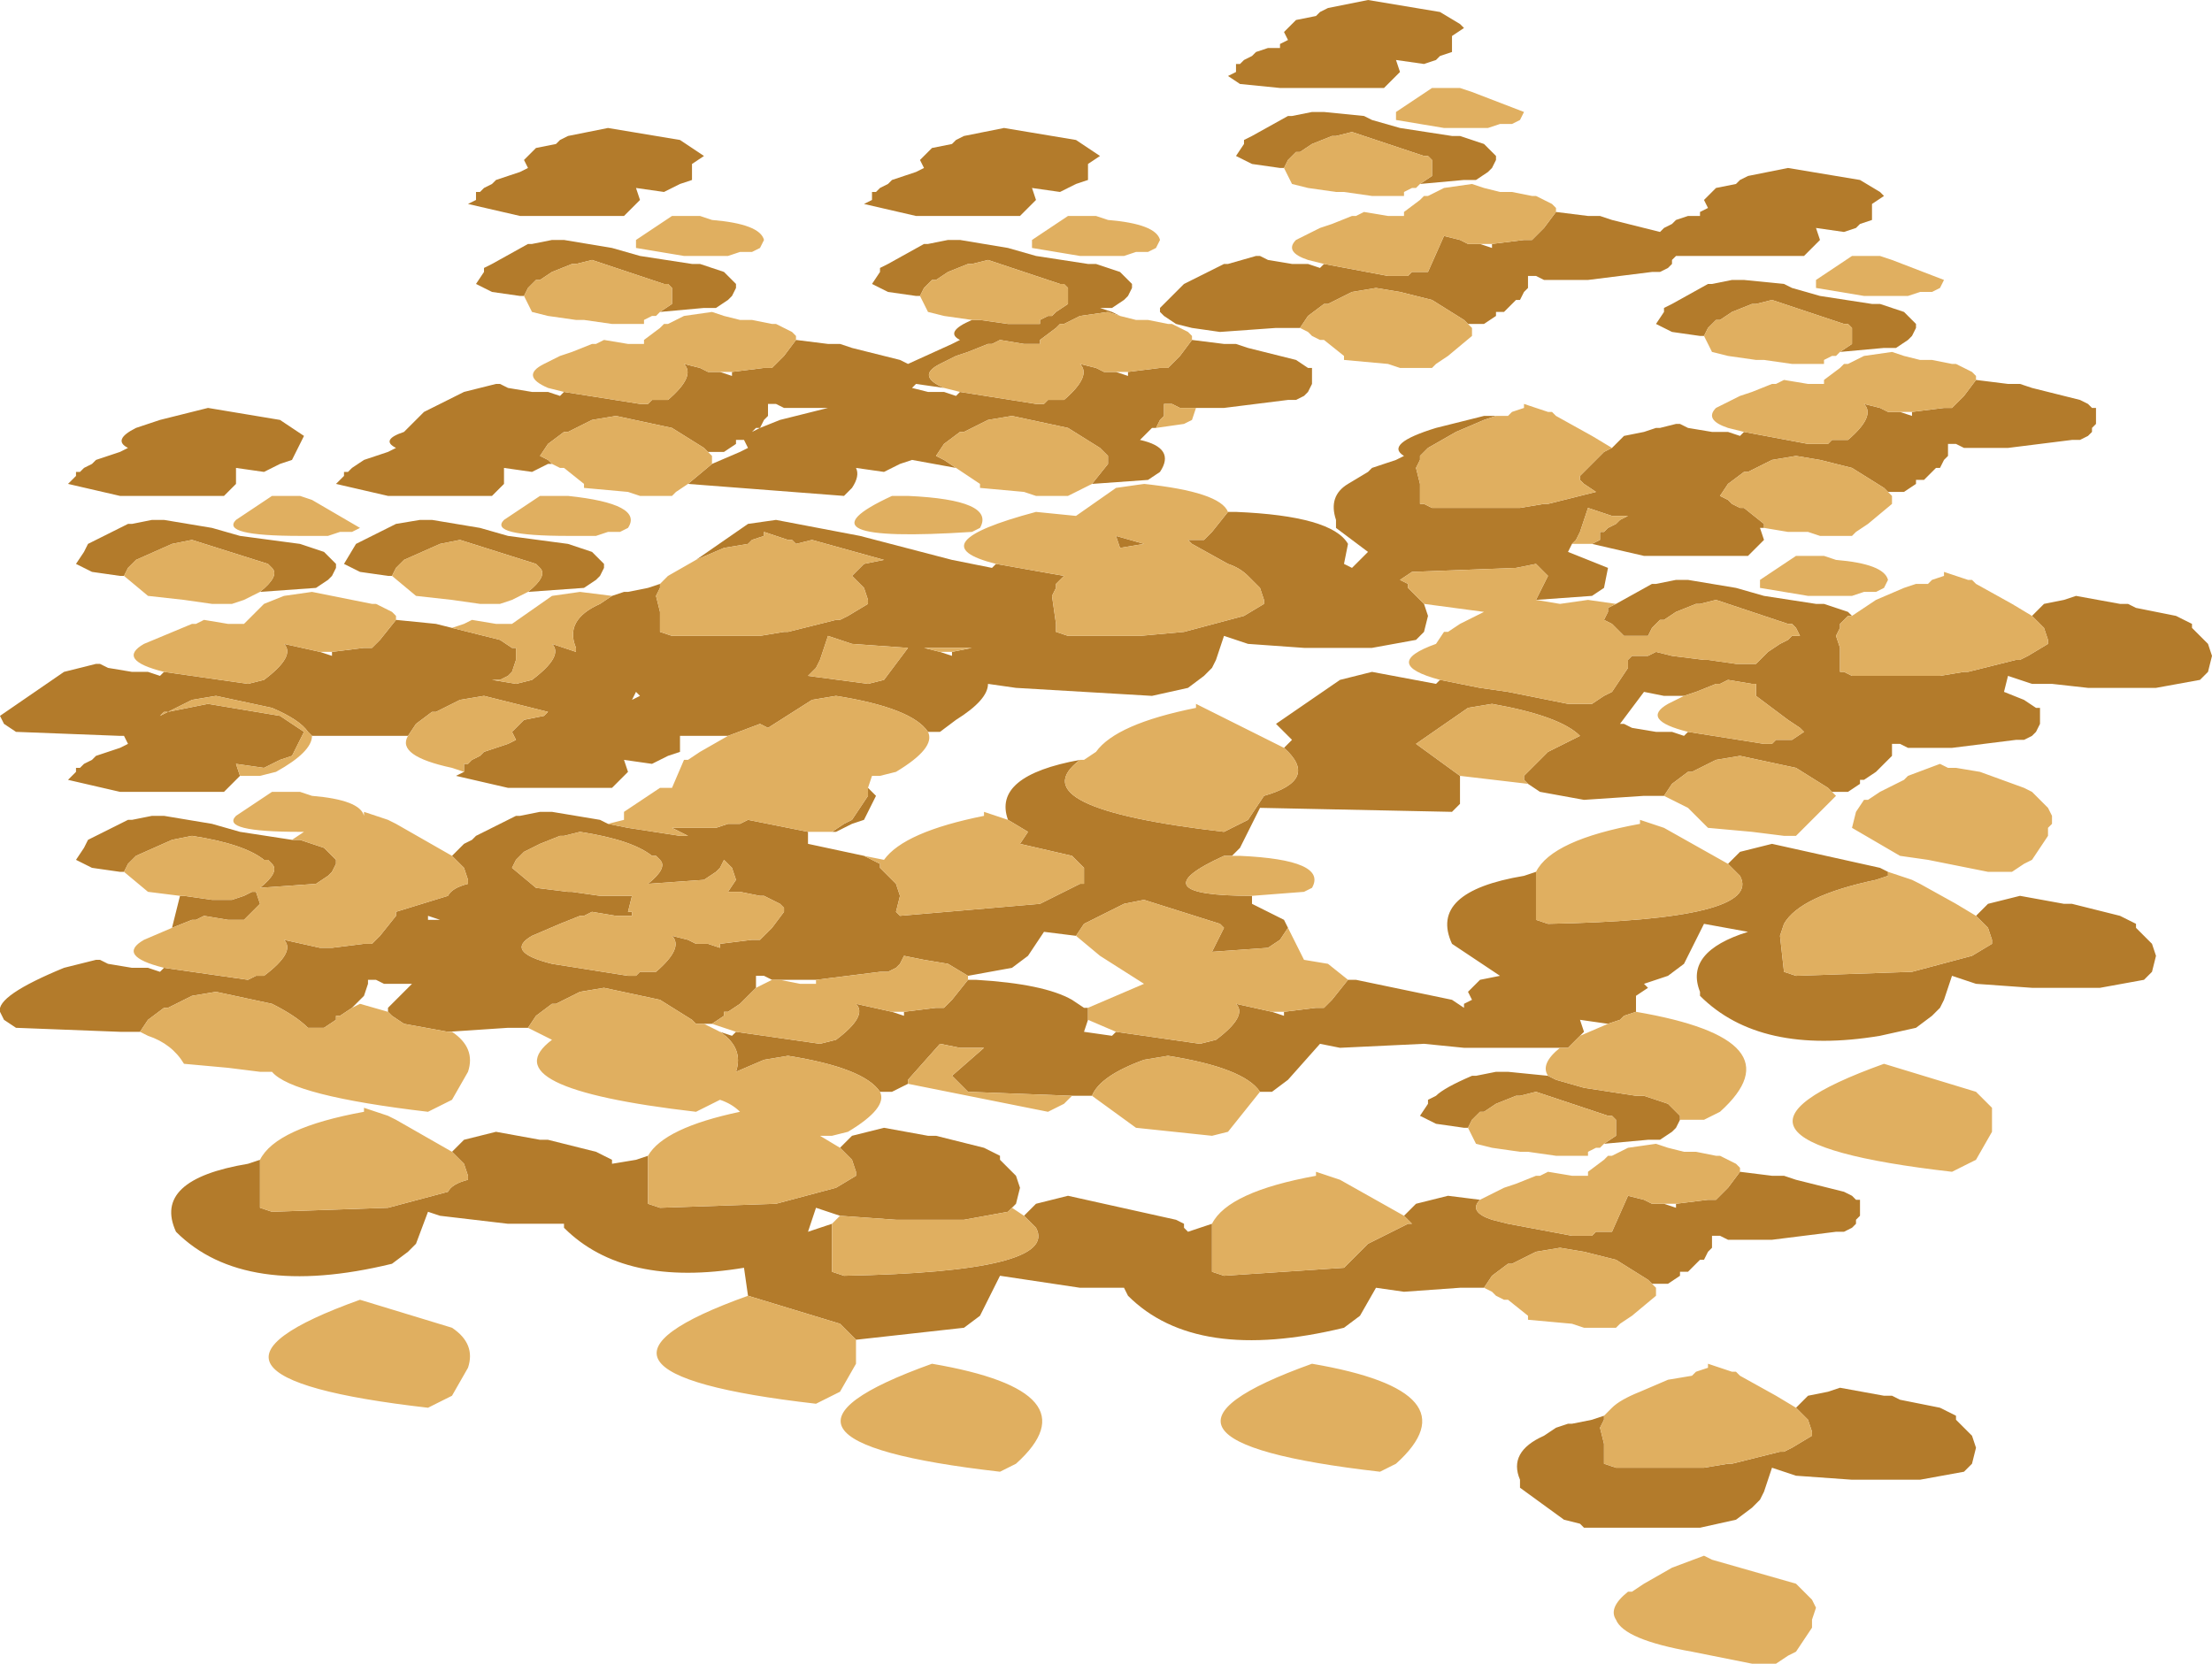
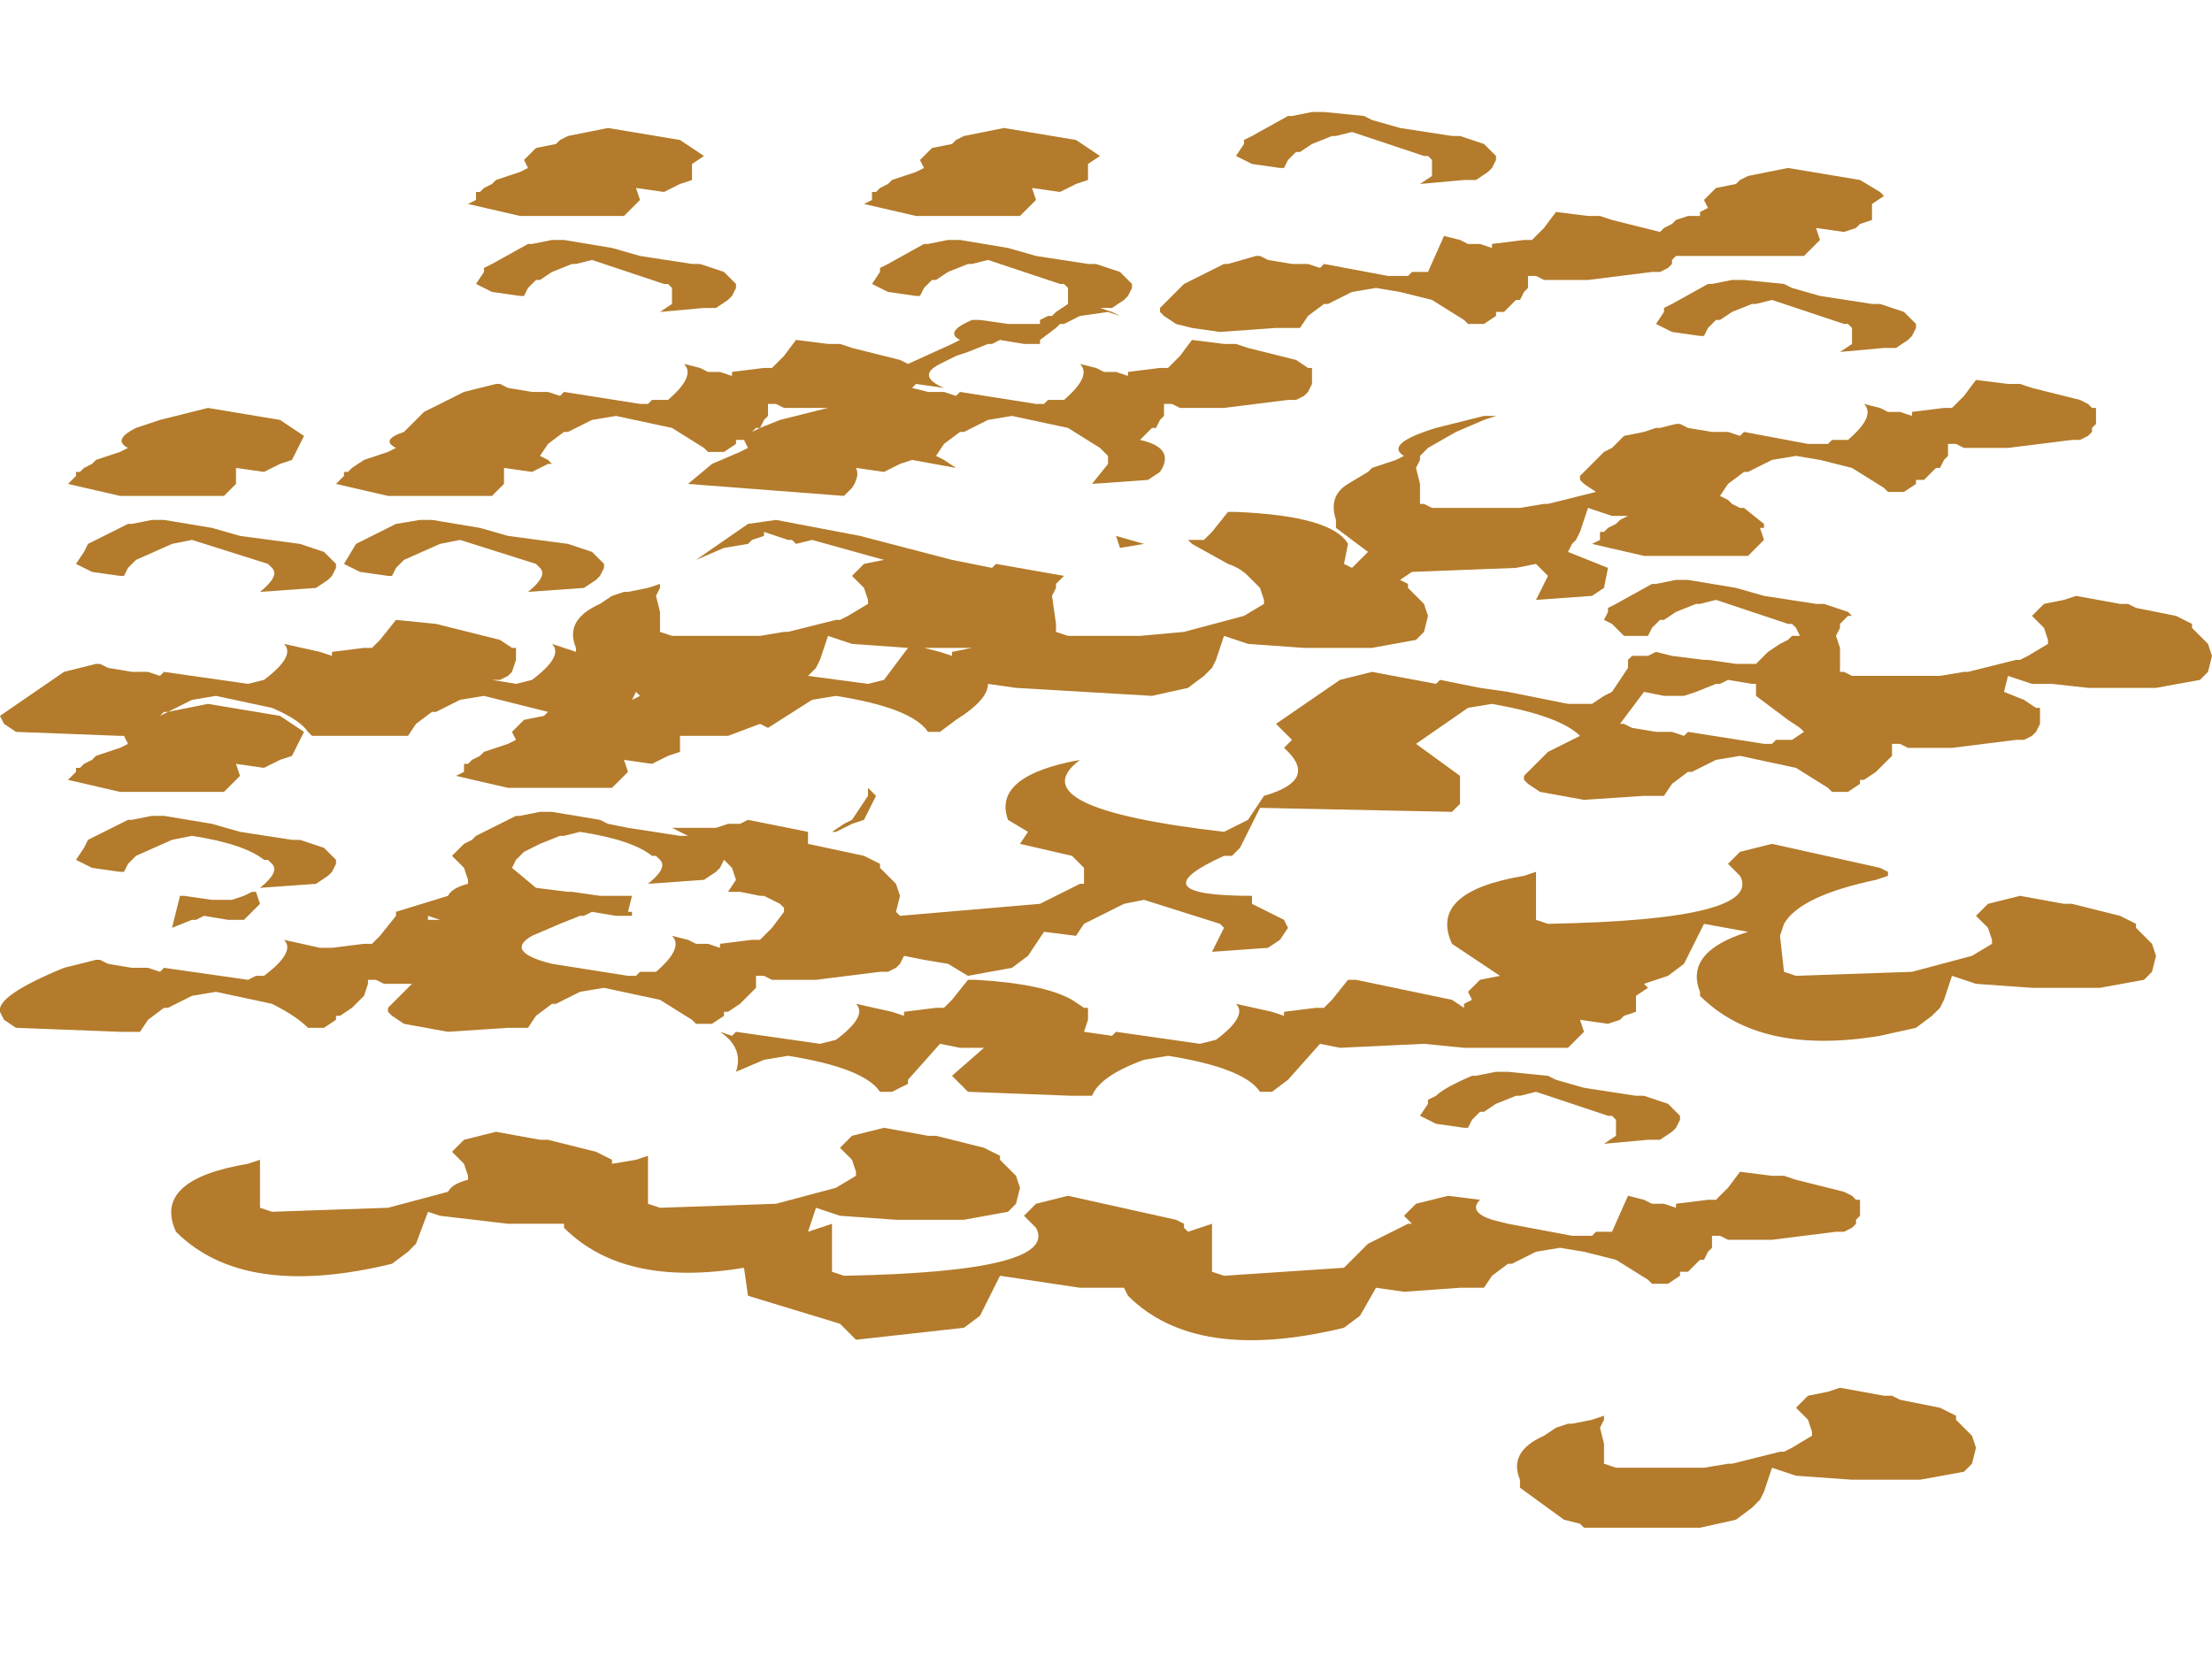
<svg xmlns="http://www.w3.org/2000/svg" height="20.8px" width="27.65px">
  <g transform="matrix(1.0, 0.0, 0.0, 1.0, 13.8, 10.4)">
-     <path d="M2.8 -10.3 L3.3 -10.4 4.2 -10.25 4.45 -10.1 4.5 -10.05 4.35 -9.95 4.35 -9.75 4.2 -9.7 4.15 -9.65 4.0 -9.6 3.65 -9.65 3.7 -9.5 3.65 -9.45 3.6 -9.4 3.5 -9.3 3.4 -9.3 2.55 -9.3 2.25 -9.3 2.2 -9.3 1.7 -9.35 1.55 -9.45 1.65 -9.5 1.65 -9.6 1.7 -9.6 1.75 -9.65 1.85 -9.7 1.9 -9.75 2.05 -9.8 2.2 -9.8 2.2 -9.85 2.3 -9.9 2.25 -10.0 2.4 -10.15 2.65 -10.2 2.7 -10.25 2.8 -10.3 M5.65 -7.75 L6.05 -7.7 6.2 -7.7 6.35 -7.65 6.95 -7.5 7.0 -7.55 7.1 -7.6 7.15 -7.65 7.3 -7.7 7.45 -7.7 7.45 -7.75 7.55 -7.8 7.5 -7.9 7.65 -8.05 7.9 -8.1 7.95 -8.15 8.05 -8.2 8.55 -8.3 9.45 -8.15 9.7 -8.0 9.75 -7.95 9.6 -7.85 9.6 -7.65 9.45 -7.6 9.4 -7.55 9.25 -7.5 8.9 -7.55 8.95 -7.4 8.9 -7.35 8.85 -7.3 8.75 -7.2 8.65 -7.2 7.8 -7.2 7.5 -7.2 7.45 -7.2 7.15 -7.2 7.1 -7.15 7.1 -7.1 7.05 -7.05 6.95 -7.0 6.85 -7.0 6.05 -6.9 5.85 -6.9 5.7 -6.9 5.6 -6.9 5.5 -6.9 5.4 -6.95 5.3 -6.95 5.3 -6.9 5.3 -6.8 5.25 -6.75 5.2 -6.65 5.15 -6.65 5.1 -6.6 5.0 -6.5 4.9 -6.5 4.9 -6.45 4.75 -6.35 4.65 -6.35 4.55 -6.35 4.5 -6.4 4.1 -6.65 3.7 -6.75 3.4 -6.8 3.1 -6.75 2.8 -6.6 2.75 -6.6 2.55 -6.45 2.45 -6.3 2.35 -6.3 2.15 -6.3 1.45 -6.25 1.1 -6.3 0.9 -6.35 0.75 -6.45 0.7 -6.5 0.7 -6.55 0.75 -6.6 1.0 -6.85 1.1 -6.9 1.4 -7.05 1.5 -7.1 1.55 -7.1 1.9 -7.2 1.95 -7.2 2.05 -7.15 2.35 -7.1 2.55 -7.1 2.7 -7.05 2.75 -7.1 3.55 -6.95 3.7 -6.95 3.8 -6.95 3.85 -7.0 3.9 -7.0 4.0 -7.0 4.05 -7.0 4.25 -7.45 4.45 -7.4 4.55 -7.35 4.7 -7.35 4.85 -7.3 4.85 -7.35 5.25 -7.4 5.35 -7.4 5.45 -7.5 5.5 -7.55 5.65 -7.75 M2.25 -8.3 L2.2 -8.3 1.85 -8.35 1.65 -8.45 1.75 -8.6 1.75 -8.65 1.85 -8.7 2.3 -8.95 2.35 -8.95 2.6 -9.0 2.65 -9.0 2.75 -9.0 3.25 -8.95 3.35 -8.9 3.7 -8.8 4.35 -8.7 4.45 -8.7 4.6 -8.65 4.75 -8.6 4.8 -8.55 4.85 -8.5 4.9 -8.45 4.9 -8.4 4.85 -8.3 4.8 -8.25 4.65 -8.15 4.5 -8.15 3.95 -8.1 4.1 -8.2 4.1 -8.4 4.05 -8.45 4.0 -8.45 3.1 -8.75 2.9 -8.7 2.85 -8.7 2.6 -8.6 2.45 -8.5 2.4 -8.5 2.35 -8.45 2.3 -8.4 2.25 -8.3 M4.9 -5.2 L4.75 -5.15 4.4 -5.0 4.05 -4.8 3.95 -4.7 3.95 -4.65 3.9 -4.55 3.95 -4.35 3.95 -4.2 3.95 -4.1 4.0 -4.1 4.1 -4.05 4.7 -4.05 5.0 -4.05 5.2 -4.05 5.5 -4.1 5.55 -4.1 6.15 -4.25 6.0 -4.35 5.95 -4.4 5.95 -4.45 6.0 -4.5 6.25 -4.75 6.35 -4.8 6.5 -4.95 6.75 -5.0 6.9 -5.05 6.95 -5.05 7.15 -5.1 7.2 -5.1 7.3 -5.05 7.6 -5.0 7.8 -5.0 7.95 -4.95 8.0 -5.0 8.8 -4.85 8.95 -4.85 9.05 -4.85 9.1 -4.9 9.15 -4.9 9.25 -4.9 9.3 -4.9 Q9.65 -5.2 9.5 -5.35 L9.7 -5.3 9.8 -5.25 9.95 -5.25 10.1 -5.2 10.1 -5.25 10.5 -5.3 10.6 -5.3 10.7 -5.4 10.75 -5.45 10.9 -5.65 11.3 -5.6 11.45 -5.6 11.6 -5.55 12.2 -5.4 12.3 -5.35 12.35 -5.3 12.4 -5.3 12.4 -5.25 12.4 -5.15 12.4 -5.1 12.35 -5.05 12.35 -5.0 12.3 -4.95 12.2 -4.9 12.1 -4.9 11.3 -4.8 11.1 -4.8 10.95 -4.8 10.85 -4.8 10.75 -4.8 10.65 -4.85 10.55 -4.85 10.55 -4.8 10.55 -4.7 10.5 -4.65 10.45 -4.55 10.4 -4.55 10.35 -4.5 10.25 -4.4 10.15 -4.4 10.15 -4.35 10.0 -4.25 9.9 -4.25 9.8 -4.25 9.75 -4.3 9.35 -4.55 8.95 -4.65 8.65 -4.7 8.35 -4.65 8.05 -4.5 8.0 -4.5 7.8 -4.35 7.7 -4.2 7.8 -4.15 7.85 -4.1 7.95 -4.05 8.0 -4.05 8.25 -3.85 8.25 -3.8 8.2 -3.8 8.25 -3.65 8.2 -3.6 8.15 -3.55 8.05 -3.45 7.1 -3.45 6.8 -3.45 6.75 -3.45 6.1 -3.6 6.2 -3.65 6.2 -3.75 6.25 -3.75 6.3 -3.8 6.4 -3.85 6.45 -3.9 6.55 -3.95 6.35 -3.95 6.2 -4.0 6.05 -4.05 5.95 -3.75 5.9 -3.65 5.85 -3.6 5.8 -3.5 6.3 -3.3 6.25 -3.05 6.1 -2.95 5.4 -2.9 5.55 -3.2 5.4 -3.35 5.15 -3.3 3.85 -3.25 3.7 -3.15 3.8 -3.1 3.8 -3.05 3.85 -3.0 4.0 -2.85 4.05 -2.7 4.0 -2.5 3.95 -2.45 3.9 -2.4 3.35 -2.3 3.05 -2.3 2.7 -2.3 2.5 -2.3 1.8 -2.35 1.65 -2.4 1.5 -2.45 1.4 -2.15 1.35 -2.05 1.3 -2.0 1.25 -1.95 1.05 -1.8 0.6 -1.7 -1.1 -1.8 -1.45 -1.85 Q-1.45 -1.65 -1.85 -1.4 L-2.05 -1.25 -2.2 -1.25 Q-2.4 -1.55 -3.35 -1.7 L-3.65 -1.65 -4.2 -1.3 -4.3 -1.35 -4.7 -1.2 -5.3 -1.2 -5.3 -1.0 -5.45 -0.95 -5.65 -0.85 -6.0 -0.9 -5.95 -0.75 -6.0 -0.7 -6.05 -0.65 -6.15 -0.55 -7.1 -0.55 -7.4 -0.55 -7.45 -0.55 -8.1 -0.7 -8.0 -0.75 -8.0 -0.8 -8.0 -0.85 -7.95 -0.85 -7.9 -0.9 -7.8 -0.95 -7.75 -1.0 -7.45 -1.1 -7.35 -1.15 -7.4 -1.25 -7.25 -1.4 -7.0 -1.45 -6.95 -1.5 -7.75 -1.7 -8.05 -1.65 -8.35 -1.5 -8.4 -1.5 -8.6 -1.35 -8.7 -1.2 -8.95 -1.2 -9.9 -1.2 -9.95 -1.25 Q-10.05 -1.4 -10.4 -1.55 L-11.1 -1.7 -11.4 -1.65 -11.7 -1.5 -11.75 -1.5 -11.85 -1.4 -11.8 -1.45 -11.7 -1.5 -11.2 -1.6 -10.3 -1.45 -10.0 -1.25 -10.15 -0.95 -10.3 -0.9 -10.5 -0.8 -10.85 -0.85 -10.8 -0.7 -10.85 -0.65 -10.9 -0.6 -11.0 -0.5 -11.95 -0.5 -12.25 -0.5 -12.3 -0.5 -12.95 -0.65 -12.85 -0.75 -12.85 -0.8 -12.8 -0.8 -12.75 -0.85 -12.65 -0.9 -12.6 -0.95 -12.3 -1.05 -12.2 -1.1 -12.25 -1.2 -12.3 -1.2 -13.6 -1.25 -13.75 -1.35 -13.8 -1.45 -13.0 -2.0 -12.6 -2.1 -12.55 -2.1 -12.45 -2.05 -12.15 -2.0 -11.95 -2.0 -11.8 -1.95 -11.75 -2.0 -10.7 -1.85 -10.5 -1.9 Q-10.1 -2.2 -10.25 -2.35 L-9.8 -2.25 -9.65 -2.2 -9.65 -2.25 -9.25 -2.3 -9.15 -2.3 -9.05 -2.4 -8.85 -2.65 -8.35 -2.6 -8.15 -2.55 -7.55 -2.4 -7.4 -2.3 -7.35 -2.3 -7.35 -2.25 -7.35 -2.15 -7.4 -2.0 -7.45 -1.95 -7.55 -1.9 -7.65 -1.9 -7.35 -1.85 -7.15 -1.9 Q-6.75 -2.2 -6.9 -2.35 L-6.6 -2.25 -6.6 -2.3 Q-6.75 -2.65 -6.3 -2.85 L-6.15 -2.95 -6.0 -3.0 -5.95 -3.0 -5.7 -3.05 -5.55 -3.1 -5.55 -3.05 -5.6 -2.95 -5.55 -2.75 -5.55 -2.6 -5.55 -2.55 -5.55 -2.5 -5.4 -2.45 -4.8 -2.45 -4.5 -2.45 -4.3 -2.45 -4.0 -2.5 -3.95 -2.5 -3.35 -2.65 -3.3 -2.65 -3.2 -2.7 -2.95 -2.85 -2.95 -2.9 -3.0 -3.05 -3.1 -3.15 -3.15 -3.2 -3.0 -3.35 -2.75 -3.4 -3.65 -3.65 -3.85 -3.6 -3.9 -3.65 -3.95 -3.65 -4.25 -3.75 -4.25 -3.7 -4.4 -3.65 -4.45 -3.6 -4.75 -3.55 -5.1 -3.4 -4.45 -3.85 -4.1 -3.9 -3.05 -3.7 -1.9 -3.4 -1.4 -3.3 -1.35 -3.35 -0.5 -3.2 -0.6 -3.1 -0.6 -3.05 -0.65 -2.95 -0.6 -2.6 -0.6 -2.5 -0.45 -2.45 0.15 -2.45 0.45 -2.45 1.0 -2.5 1.75 -2.7 2.0 -2.85 2.0 -2.9 1.95 -3.05 1.85 -3.15 1.8 -3.2 Q1.7 -3.3 1.55 -3.35 L1.1 -3.6 1.05 -3.65 1.25 -3.65 1.35 -3.75 1.55 -4.0 1.65 -4.0 Q2.85 -3.95 3.05 -3.6 L3.0 -3.35 3.1 -3.3 3.3 -3.5 2.9 -3.8 2.9 -3.9 Q2.8 -4.2 3.05 -4.35 L3.3 -4.5 3.35 -4.55 3.5 -4.6 3.65 -4.65 3.75 -4.7 Q3.5 -4.85 4.15 -5.05 L4.75 -5.2 4.9 -5.2 M1.1 -6.15 L1.5 -6.1 1.65 -6.1 1.8 -6.05 2.4 -5.9 2.55 -5.8 2.6 -5.8 2.6 -5.75 2.6 -5.65 2.6 -5.6 2.55 -5.5 2.5 -5.45 2.4 -5.4 2.3 -5.4 1.5 -5.3 1.3 -5.3 1.15 -5.3 1.05 -5.3 0.95 -5.3 0.85 -5.35 0.75 -5.35 0.75 -5.3 0.75 -5.2 0.7 -5.15 0.65 -5.05 0.6 -5.05 0.55 -5.0 0.45 -4.9 Q0.9 -4.8 0.7 -4.5 L0.55 -4.4 -0.15 -4.35 0.05 -4.6 0.05 -4.7 -0.05 -4.8 -0.45 -5.05 -1.15 -5.2 -1.45 -5.15 -1.75 -5.0 -1.8 -5.0 -2.0 -4.85 -2.1 -4.7 -2.0 -4.65 -1.85 -4.55 -2.4 -4.65 -2.55 -4.6 -2.75 -4.5 -3.1 -4.55 Q-3.05 -4.45 -3.15 -4.3 L-3.25 -4.2 -5.2 -4.35 -4.9 -4.6 -4.55 -4.75 -4.45 -4.8 -4.5 -4.9 -4.6 -4.9 -4.6 -4.85 -4.75 -4.75 -4.85 -4.75 -4.95 -4.75 -5.0 -4.8 -5.4 -5.05 -6.1 -5.2 -6.4 -5.15 -6.7 -5.0 -6.75 -5.0 -6.95 -4.85 -7.05 -4.7 -6.95 -4.65 -6.9 -4.6 -6.95 -4.6 -7.15 -4.5 -7.5 -4.55 -7.5 -4.35 -7.55 -4.3 -7.65 -4.2 -8.9 -4.2 -8.95 -4.2 -9.6 -4.35 -9.5 -4.45 -9.5 -4.5 -9.45 -4.5 -9.4 -4.55 -9.25 -4.65 -8.95 -4.75 -8.85 -4.8 Q-9.05 -4.9 -8.75 -5.0 L-8.5 -5.25 -8.4 -5.3 -8.1 -5.45 -8.0 -5.5 -7.6 -5.6 -7.55 -5.6 -7.45 -5.55 -7.15 -5.5 -6.95 -5.5 -6.8 -5.45 -6.75 -5.5 -5.8 -5.35 -5.7 -5.35 -5.65 -5.4 -5.6 -5.4 -5.5 -5.4 -5.45 -5.4 Q-5.1 -5.7 -5.25 -5.85 L-5.05 -5.8 -4.95 -5.75 -4.8 -5.75 -4.65 -5.7 -4.65 -5.75 -4.25 -5.8 -4.15 -5.8 -4.05 -5.9 -4.0 -5.95 -3.85 -6.15 -3.45 -6.1 -3.3 -6.1 -3.15 -6.05 -2.55 -5.9 -2.45 -5.85 -1.9 -6.1 -1.8 -6.15 Q-2.0 -6.25 -1.65 -6.4 L-1.6 -6.4 -1.55 -6.4 -1.2 -6.35 -0.95 -6.35 -0.8 -6.35 -0.8 -6.4 -0.7 -6.45 -0.65 -6.45 -0.6 -6.5 -0.45 -6.6 -0.45 -6.8 -0.5 -6.85 -0.55 -6.85 -1.45 -7.15 -1.65 -7.1 -1.7 -7.1 -1.95 -7.0 -2.1 -6.9 -2.15 -6.9 -2.2 -6.85 -2.25 -6.8 -2.3 -6.7 -2.35 -6.7 -2.7 -6.75 -2.9 -6.85 -2.8 -7.0 -2.8 -7.05 -2.7 -7.1 -2.25 -7.35 -2.2 -7.35 -1.95 -7.4 -1.9 -7.4 -1.8 -7.4 -1.2 -7.3 -0.85 -7.2 -0.2 -7.1 -0.1 -7.1 0.05 -7.05 0.2 -7.0 0.25 -6.95 0.3 -6.9 0.35 -6.85 0.35 -6.8 0.3 -6.7 0.25 -6.65 0.1 -6.55 -0.05 -6.55 0.1 -6.5 0.2 -6.45 0.05 -6.5 -0.3 -6.45 -0.5 -6.35 -0.55 -6.35 -0.6 -6.3 -0.8 -6.15 -0.8 -6.1 -1.0 -6.1 -1.3 -6.15 -1.4 -6.1 -1.45 -6.1 -1.7 -6.0 -1.85 -5.95 -2.05 -5.85 Q-2.35 -5.7 -2.0 -5.55 L-2.35 -5.6 -2.4 -5.55 -2.2 -5.5 -2.0 -5.5 -1.85 -5.45 -1.8 -5.5 -0.85 -5.35 -0.75 -5.35 -0.7 -5.4 -0.65 -5.4 -0.55 -5.4 -0.5 -5.4 Q-0.15 -5.7 -0.3 -5.85 L-0.1 -5.8 0.0 -5.75 0.15 -5.75 0.3 -5.7 0.3 -5.75 0.7 -5.8 0.8 -5.8 0.9 -5.9 0.95 -5.95 1.1 -6.15 M7.5 -6.2 L7.45 -6.2 7.1 -6.25 6.9 -6.35 7.0 -6.5 7.0 -6.55 7.1 -6.6 7.55 -6.85 7.6 -6.85 7.85 -6.9 7.9 -6.9 8.0 -6.9 8.5 -6.85 8.6 -6.8 8.95 -6.7 9.6 -6.6 9.7 -6.6 9.85 -6.55 10.0 -6.5 10.05 -6.45 10.1 -6.4 10.15 -6.35 10.15 -6.3 10.1 -6.2 10.05 -6.15 9.9 -6.05 9.75 -6.05 9.2 -6.0 9.35 -6.1 9.35 -6.3 9.3 -6.35 9.25 -6.35 8.35 -6.65 8.15 -6.6 8.1 -6.6 7.85 -6.5 7.7 -6.4 7.65 -6.4 7.6 -6.35 7.55 -6.3 7.5 -6.2 M11.6 -2.7 L11.75 -2.85 12.0 -2.9 12.15 -2.95 12.7 -2.85 12.8 -2.85 12.9 -2.8 13.4 -2.7 13.5 -2.65 13.6 -2.6 13.6 -2.55 13.65 -2.5 13.8 -2.35 13.85 -2.2 13.8 -2.0 13.75 -1.95 13.7 -1.9 13.15 -1.8 13.1 -1.8 12.85 -1.8 12.5 -1.8 12.3 -1.8 11.85 -1.85 11.8 -1.85 11.6 -1.85 11.45 -1.9 11.3 -1.95 11.25 -1.75 11.5 -1.65 11.65 -1.55 11.7 -1.55 11.7 -1.5 11.7 -1.4 11.7 -1.35 11.65 -1.25 11.6 -1.2 11.5 -1.15 11.4 -1.15 10.6 -1.05 10.4 -1.05 10.15 -1.05 10.05 -1.05 9.95 -1.1 9.85 -1.1 9.85 -1.05 9.85 -0.95 9.8 -0.9 9.7 -0.8 9.65 -0.75 9.5 -0.65 9.45 -0.65 9.45 -0.6 9.3 -0.5 9.2 -0.5 9.1 -0.5 9.05 -0.55 8.65 -0.8 7.95 -0.95 7.65 -0.9 7.35 -0.75 7.3 -0.75 7.1 -0.6 7.0 -0.45 6.75 -0.45 6.0 -0.4 5.45 -0.5 5.3 -0.6 5.25 -0.65 5.25 -0.7 5.55 -1.0 5.95 -1.2 Q5.7 -1.45 4.85 -1.6 L4.55 -1.55 3.9 -1.1 4.45 -0.7 4.45 -0.35 4.35 -0.25 1.95 -0.3 1.7 0.2 1.6 0.3 1.5 0.3 Q0.4 0.8 1.85 0.8 L1.85 0.9 2.25 1.1 2.3 1.2 2.2 1.35 2.05 1.45 1.35 1.5 1.5 1.2 1.45 1.15 0.5 0.85 0.25 0.9 -0.25 1.15 -0.35 1.3 -0.75 1.25 -0.95 1.55 -1.15 1.7 -1.7 1.8 -1.95 1.65 -2.25 1.6 -2.5 1.55 -2.55 1.65 -2.6 1.7 -2.7 1.75 -2.8 1.75 -3.6 1.85 -3.8 1.85 -4.05 1.85 -4.15 1.85 -4.25 1.8 -4.35 1.8 -4.35 1.85 -4.35 1.95 -4.4 2.0 -4.5 2.1 -4.55 2.15 -4.7 2.25 -4.75 2.25 -4.75 2.3 -4.9 2.4 -4.95 2.4 -5.0 2.4 -5.1 2.4 -5.15 2.35 -5.55 2.1 -6.25 1.95 -6.55 2.0 -6.85 2.15 -6.9 2.15 -7.1 2.3 -7.2 2.45 -7.45 2.45 -8.2 2.5 -8.75 2.4 -8.9 2.3 -8.95 2.25 -8.95 2.2 -8.65 1.9 -8.95 1.9 -9.0 1.9 -9.1 1.85 -9.2 1.85 -9.2 1.9 -9.25 2.05 -9.35 2.15 -9.4 2.2 -9.55 2.3 -9.6 2.3 -9.6 2.35 -9.75 2.45 -9.8 2.45 -9.95 2.45 Q-10.1 2.3 -10.4 2.15 L-11.1 2.0 -11.4 2.05 -11.7 2.2 -11.75 2.2 -11.95 2.35 -12.05 2.5 -12.3 2.5 -13.6 2.45 -13.75 2.35 -13.8 2.25 Q-13.85 2.05 -13.0 1.7 L-12.6 1.6 -12.55 1.6 -12.45 1.65 -12.15 1.7 -11.95 1.7 -11.8 1.75 -11.75 1.7 -10.7 1.85 -10.6 1.8 -10.5 1.8 Q-10.1 1.5 -10.25 1.35 L-9.8 1.45 -9.65 1.45 -9.25 1.4 -9.15 1.4 -9.05 1.3 -8.85 1.05 -8.85 1.0 -8.2 0.8 Q-8.15 0.7 -7.95 0.65 L-7.95 0.6 -8.0 0.45 -8.15 0.3 -8.0 0.15 -7.9 0.1 -7.85 0.05 -7.35 -0.2 -7.3 -0.2 -7.05 -0.25 -7.0 -0.25 -6.9 -0.25 -6.3 -0.15 -6.2 -0.1 -5.95 -0.05 -5.3 0.05 -5.2 0.05 -5.4 -0.05 -5.2 -0.05 -5.15 -0.05 -4.85 -0.05 -4.7 -0.1 -4.55 -0.1 -4.45 -0.15 -3.7 0.0 -3.7 0.15 -3.0 0.3 -2.9 0.35 -2.8 0.4 -2.8 0.45 -2.75 0.5 -2.6 0.65 -2.55 0.8 -2.6 1.0 -2.55 1.05 -0.8 0.9 -0.3 0.65 -0.25 0.65 -0.25 0.45 -0.4 0.3 -1.05 0.15 -0.95 0.0 -1.2 -0.15 Q-1.4 -0.7 -0.3 -0.9 -1.1 -0.3 1.5 0.0 L1.7 -0.1 1.8 -0.15 2.0 -0.45 Q2.7 -0.65 2.25 -1.05 L2.35 -1.15 2.15 -1.35 2.95 -1.9 3.35 -2.0 4.15 -1.85 4.2 -1.9 4.7 -1.8 5.05 -1.75 5.8 -1.6 6.05 -1.6 6.1 -1.6 6.25 -1.7 6.35 -1.75 6.55 -2.05 6.55 -2.15 6.6 -2.2 6.7 -2.2 6.8 -2.2 6.9 -2.25 7.1 -2.2 7.5 -2.15 7.55 -2.15 7.9 -2.1 8.15 -2.1 8.3 -2.25 8.45 -2.35 8.55 -2.4 8.6 -2.45 8.7 -2.45 8.65 -2.55 8.6 -2.6 8.55 -2.6 7.65 -2.9 7.45 -2.85 7.4 -2.85 7.15 -2.75 7.0 -2.65 6.95 -2.65 6.9 -2.6 6.85 -2.55 6.8 -2.45 6.75 -2.45 6.5 -2.45 6.35 -2.6 6.25 -2.65 6.3 -2.75 6.3 -2.8 6.4 -2.85 6.85 -3.1 6.9 -3.1 7.15 -3.15 7.2 -3.15 7.3 -3.15 7.9 -3.05 8.25 -2.95 8.9 -2.85 9.0 -2.85 9.15 -2.8 9.3 -2.75 9.35 -2.7 9.3 -2.7 9.2 -2.6 9.2 -2.55 9.15 -2.45 9.2 -2.3 9.2 -2.25 9.2 -2.2 9.2 -2.1 9.2 -2.0 9.25 -2.0 9.35 -1.95 9.95 -1.95 10.2 -1.95 10.25 -1.95 10.45 -1.95 10.75 -2.0 10.8 -2.0 11.4 -2.15 11.45 -2.15 11.55 -2.2 11.8 -2.35 11.8 -2.4 11.75 -2.55 11.65 -2.65 11.6 -2.7 M3.05 1.85 L3.15 1.85 4.35 2.1 4.5 2.2 4.5 2.15 4.6 2.1 4.55 2.0 4.7 1.85 4.95 1.8 4.35 1.4 Q4.05 0.75 5.25 0.55 L5.4 0.5 5.4 1.1 5.55 1.15 Q8.25 1.1 7.95 0.55 L7.8 0.4 7.95 0.25 8.35 0.15 9.7 0.45 9.8 0.5 9.8 0.55 9.65 0.6 Q8.7 0.8 8.5 1.15 L8.45 1.3 8.5 1.75 8.65 1.8 10.1 1.75 10.85 1.55 11.1 1.4 11.1 1.35 11.05 1.2 10.9 1.05 11.05 0.9 11.45 0.8 12.0 0.9 12.1 0.9 12.7 1.05 12.8 1.1 12.9 1.15 12.9 1.2 12.95 1.25 13.1 1.4 13.15 1.55 13.1 1.75 13.05 1.8 13.0 1.85 12.45 1.95 12.15 1.95 11.8 1.95 11.6 1.95 10.9 1.9 10.75 1.85 10.6 1.8 10.5 2.1 10.45 2.2 10.4 2.25 10.35 2.3 10.15 2.45 9.7 2.55 Q8.2 2.8 7.45 2.05 L7.45 2.0 Q7.25 1.5 8.05 1.25 L7.5 1.15 7.25 1.65 7.05 1.8 6.75 1.9 6.8 1.95 6.65 2.05 6.65 2.25 6.5 2.3 6.45 2.35 6.3 2.4 5.95 2.35 6.0 2.5 5.95 2.55 5.9 2.6 5.8 2.7 5.7 2.7 4.85 2.7 4.55 2.7 4.5 2.7 4.0 2.65 2.95 2.7 2.7 2.65 2.3 3.1 2.1 3.25 1.95 3.25 Q1.75 2.95 0.8 2.8 L0.5 2.85 Q-0.05 3.05 -0.15 3.3 L-0.4 3.3 -1.7 3.25 -1.9 3.05 -1.5 2.7 -1.8 2.7 -2.05 2.65 -2.45 3.1 -2.45 3.15 -2.65 3.25 -2.8 3.25 Q-3.0 2.95 -3.95 2.8 L-4.25 2.85 -4.6 3.0 Q-4.5 2.7 -4.8 2.5 L-4.65 2.55 -4.6 2.5 -3.55 2.65 -3.35 2.6 Q-2.95 2.3 -3.1 2.15 L-2.65 2.25 -2.5 2.3 -2.5 2.25 -2.1 2.2 -2.0 2.2 -1.9 2.1 -1.7 1.85 -1.6 1.85 Q-0.75 1.9 -0.4 2.1 L-0.25 2.2 -0.2 2.2 -0.2 2.25 -0.2 2.35 -0.25 2.5 0.1 2.55 0.15 2.5 1.2 2.65 1.4 2.6 Q1.8 2.3 1.65 2.15 L2.1 2.25 2.25 2.3 2.25 2.25 2.65 2.2 2.75 2.2 2.85 2.1 3.05 1.85 M7.2 3.6 L7.15 3.7 7.1 3.75 6.95 3.85 6.8 3.85 6.25 3.9 6.4 3.8 6.4 3.6 6.35 3.55 6.3 3.55 5.4 3.25 5.2 3.3 5.15 3.3 4.9 3.4 4.75 3.5 4.7 3.5 4.65 3.55 4.6 3.6 4.55 3.7 4.5 3.7 4.15 3.65 3.95 3.55 4.05 3.4 4.05 3.35 4.15 3.3 Q4.25 3.2 4.6 3.05 L4.65 3.05 4.9 3.0 4.95 3.0 5.05 3.0 5.55 3.05 5.65 3.1 6.0 3.2 6.65 3.3 6.75 3.3 6.9 3.35 7.05 3.4 7.1 3.45 7.15 3.5 7.2 3.55 7.2 3.6 M-3.3 3.95 L-3.15 3.8 -2.75 3.7 -2.2 3.8 -2.1 3.8 -1.5 3.95 -1.4 4.0 -1.3 4.05 -1.3 4.1 -1.25 4.15 -1.1 4.3 -1.05 4.45 -1.1 4.65 -1.15 4.7 -1.2 4.75 -1.75 4.85 -2.05 4.85 -2.4 4.85 -2.6 4.85 -3.3 4.8 -3.45 4.75 -3.6 4.7 -3.7 5.0 -3.55 4.95 -3.4 4.9 -3.4 5.5 -3.25 5.55 Q-0.55 5.5 -0.85 4.95 L-1.0 4.8 -0.85 4.65 -0.45 4.55 0.9 4.85 1.0 4.9 1.0 4.95 1.05 5.0 1.2 4.95 1.35 4.9 1.35 5.5 1.5 5.55 3.0 5.45 3.05 5.4 3.3 5.15 3.4 5.1 3.7 4.95 3.8 4.9 3.85 4.9 3.75 4.8 3.9 4.65 4.3 4.55 4.7 4.6 Q4.55 4.75 4.85 4.85 L5.05 4.9 5.85 5.05 6.0 5.05 6.1 5.05 6.15 5.0 6.2 5.0 6.3 5.0 6.35 5.0 6.55 4.55 6.75 4.6 6.85 4.65 7.0 4.65 7.15 4.7 7.15 4.65 7.55 4.6 7.65 4.6 7.75 4.5 7.8 4.45 7.95 4.25 8.35 4.3 8.5 4.3 8.65 4.35 9.25 4.5 9.35 4.55 9.4 4.6 9.45 4.6 9.45 4.65 9.45 4.75 9.45 4.8 9.4 4.85 9.4 4.9 9.35 4.95 9.25 5.0 9.15 5.0 8.35 5.1 8.15 5.1 8.0 5.1 7.9 5.1 7.8 5.1 7.7 5.05 7.6 5.05 7.6 5.1 7.6 5.2 7.55 5.25 7.5 5.35 7.45 5.35 7.4 5.4 7.3 5.5 7.2 5.5 7.2 5.55 7.05 5.65 6.95 5.65 6.85 5.65 6.8 5.6 6.4 5.35 6.0 5.25 5.7 5.2 5.4 5.25 5.1 5.4 5.05 5.4 4.85 5.55 4.75 5.7 4.65 5.7 4.45 5.7 3.75 5.75 3.4 5.7 3.2 6.05 3.0 6.2 Q1.15 6.65 0.3 5.8 L0.25 5.7 -0.1 5.7 -0.3 5.7 -1.3 5.55 -1.55 6.05 -1.75 6.2 -3.1 6.35 -3.3 6.15 -4.45 5.8 -4.5 5.45 Q-6.0 5.7 -6.75 4.95 L-6.75 4.9 -6.9 4.9 -7.25 4.9 -7.45 4.9 -8.3 4.8 -8.45 4.75 -8.6 5.15 -8.65 5.2 -8.7 5.25 -8.9 5.4 Q-10.75 5.85 -11.6 5.0 -11.9 4.35 -10.7 4.15 L-10.55 4.1 -10.55 4.7 -10.4 4.75 -8.95 4.7 -8.2 4.5 Q-8.15 4.4 -7.95 4.35 L-7.95 4.3 -8.0 4.15 -8.15 4.0 -8.0 3.85 -7.6 3.75 -7.05 3.85 -6.95 3.85 -6.35 4.0 -6.25 4.05 -6.15 4.1 -6.15 4.15 -5.85 4.1 -5.7 4.05 -5.7 4.65 -5.55 4.7 -4.1 4.65 -3.35 4.45 -3.1 4.3 -3.1 4.25 -3.15 4.1 -3.3 3.95 M-11.65 1.2 L-11.55 0.8 -11.5 0.8 -11.15 0.85 -10.9 0.85 -10.75 0.8 -10.65 0.75 -10.6 0.75 -10.55 0.9 -10.75 1.1 -10.95 1.1 -11.25 1.05 -11.35 1.1 -11.4 1.1 -11.65 1.2 M-12.25 0.5 L-12.3 0.5 -12.65 0.45 -12.85 0.35 -12.75 0.2 -12.7 0.1 -12.2 -0.15 -12.15 -0.15 -11.9 -0.2 -11.85 -0.2 -11.75 -0.2 -11.15 -0.1 -10.8 0.0 -10.15 0.1 -10.05 0.1 -9.9 0.15 -9.75 0.2 -9.7 0.25 -9.65 0.3 -9.6 0.35 -9.6 0.4 -9.65 0.5 -9.7 0.55 -9.85 0.65 -10.55 0.7 Q-10.3 0.5 -10.4 0.4 L-10.45 0.35 -10.5 0.35 Q-10.75 0.15 -11.4 0.05 L-11.65 0.1 -12.1 0.3 -12.15 0.35 -12.2 0.4 -12.25 0.5 M7.3 -1.25 L8.25 -1.1 8.35 -1.1 8.4 -1.15 8.45 -1.15 8.55 -1.15 8.6 -1.15 8.75 -1.25 8.7 -1.3 8.55 -1.4 8.15 -1.7 8.15 -1.8 8.15 -1.85 8.1 -1.85 7.8 -1.9 7.7 -1.85 7.65 -1.85 7.4 -1.75 7.25 -1.7 7.0 -1.7 6.75 -1.75 6.45 -1.35 6.5 -1.35 6.6 -1.3 6.9 -1.25 7.1 -1.25 7.25 -1.2 7.3 -1.25 M8.65 7.2 L8.8 7.05 9.05 7.0 9.2 6.95 9.75 7.05 9.85 7.05 9.95 7.1 10.45 7.2 10.55 7.25 10.65 7.3 10.65 7.35 10.7 7.4 10.85 7.55 10.9 7.7 10.85 7.9 10.8 7.95 10.75 8.0 10.2 8.1 10.15 8.1 9.9 8.1 9.55 8.1 9.35 8.1 8.65 8.05 8.5 8.0 8.35 7.95 8.25 8.25 8.2 8.35 8.15 8.4 8.1 8.45 7.9 8.6 7.45 8.7 6.0 8.7 5.95 8.65 5.75 8.6 5.2 8.2 5.2 8.1 Q5.05 7.75 5.5 7.55 L5.65 7.45 5.8 7.4 5.85 7.4 6.1 7.35 6.25 7.3 6.25 7.35 6.2 7.45 6.25 7.65 6.25 7.8 6.25 7.9 6.4 7.95 7.0 7.95 7.3 7.95 7.5 7.95 7.8 7.9 7.85 7.9 8.45 7.75 8.5 7.75 8.6 7.7 8.85 7.55 8.85 7.5 8.8 7.35 8.7 7.25 8.65 7.2 M-12.2 -4.8 Q-12.4 -4.9 -12.1 -5.05 L-11.8 -5.15 -11.2 -5.3 -10.3 -5.15 -10.0 -4.95 -10.15 -4.65 -10.3 -4.6 -10.5 -4.5 -10.85 -4.55 -10.85 -4.35 -10.9 -4.3 -11.0 -4.2 -11.95 -4.2 -12.25 -4.2 -12.3 -4.2 -12.95 -4.35 -12.85 -4.45 -12.85 -4.5 -12.8 -4.5 -12.75 -4.55 -12.65 -4.6 -12.6 -4.65 -12.3 -4.75 -12.2 -4.8 M-12.25 -3.2 L-12.3 -3.2 -12.65 -3.25 -12.85 -3.35 -12.75 -3.5 -12.7 -3.6 -12.2 -3.85 -12.15 -3.85 -11.9 -3.9 -11.85 -3.9 -11.75 -3.9 -11.15 -3.8 -10.8 -3.7 -10.05 -3.6 -9.9 -3.55 -9.75 -3.5 -9.7 -3.45 -9.65 -3.4 -9.6 -3.35 -9.6 -3.3 -9.65 -3.2 -9.7 -3.15 -9.85 -3.05 -10.55 -3.0 Q-10.3 -3.2 -10.4 -3.3 L-10.45 -3.35 -11.4 -3.65 -11.65 -3.6 -12.1 -3.4 -12.15 -3.35 -12.2 -3.3 -12.25 -3.2 M-8.9 -3.2 L-8.95 -3.2 -9.3 -3.25 -9.5 -3.35 -9.35 -3.6 -8.85 -3.85 -8.55 -3.9 -8.5 -3.9 -8.4 -3.9 -7.8 -3.8 -7.45 -3.7 -6.7 -3.6 -6.55 -3.55 -6.4 -3.5 -6.35 -3.45 -6.3 -3.4 -6.25 -3.35 -6.25 -3.3 -6.3 -3.2 -6.35 -3.15 -6.5 -3.05 -7.2 -3.0 Q-6.95 -3.2 -7.05 -3.3 L-7.1 -3.35 -8.05 -3.65 -8.3 -3.6 -8.75 -3.4 -8.8 -3.35 -8.85 -3.3 -8.9 -3.2 M-5.8 -7.9 L-5.85 -7.85 -5.9 -7.8 -6.0 -7.7 -6.95 -7.7 -7.25 -7.7 -7.3 -7.7 -7.95 -7.85 -7.85 -7.9 -7.85 -8.0 -7.8 -8.0 -7.75 -8.05 -7.65 -8.1 -7.6 -8.15 -7.45 -8.2 -7.3 -8.25 -7.2 -8.3 -7.25 -8.4 -7.1 -8.55 -6.85 -8.6 -6.8 -8.65 -6.7 -8.7 -6.2 -8.8 -5.3 -8.65 -5.0 -8.45 -5.15 -8.35 -5.15 -8.15 -5.3 -8.1 -5.5 -8.0 -5.85 -8.05 -5.8 -7.9 M-7.25 -6.7 L-7.3 -6.7 -7.65 -6.75 -7.85 -6.85 -7.75 -7.0 -7.75 -7.05 -7.65 -7.1 -7.2 -7.35 -7.15 -7.35 -6.9 -7.4 -6.85 -7.4 -6.75 -7.4 -6.15 -7.3 -5.8 -7.2 -5.15 -7.1 -5.05 -7.1 -4.9 -7.05 -4.75 -7.0 -4.7 -6.95 -4.65 -6.9 -4.6 -6.85 -4.6 -6.8 -4.65 -6.7 -4.7 -6.65 -4.85 -6.55 -5.0 -6.55 -5.55 -6.5 -5.4 -6.6 -5.4 -6.8 -5.45 -6.85 -5.5 -6.85 -6.4 -7.15 -6.6 -7.1 -6.65 -7.1 -6.9 -7.0 -7.05 -6.9 -7.1 -6.9 -7.15 -6.85 -7.2 -6.8 -7.25 -6.7 M-4.2 -5.3 L-4.2 -5.2 -4.25 -5.15 -4.3 -5.05 -4.05 -5.15 -3.45 -5.3 -3.65 -5.3 -3.8 -5.3 -3.9 -5.3 -4.0 -5.3 -4.1 -5.35 -4.2 -5.35 -4.2 -5.3 M-4.4 -5.0 L-4.3 -5.05 -4.35 -5.05 -4.4 -5.0 M-0.55 -8.0 L-0.9 -8.05 -0.85 -7.9 -0.9 -7.85 -0.95 -7.8 -1.05 -7.7 -2.0 -7.7 -2.3 -7.7 -2.35 -7.7 -3.0 -7.85 -2.9 -7.9 -2.9 -8.0 -2.85 -8.0 -2.8 -8.05 -2.7 -8.1 -2.65 -8.15 -2.5 -8.2 -2.35 -8.25 -2.25 -8.3 -2.3 -8.4 -2.15 -8.55 -1.9 -8.6 -1.85 -8.65 -1.75 -8.7 -1.25 -8.8 -0.35 -8.65 -0.05 -8.45 -0.2 -8.35 -0.2 -8.15 -0.35 -8.1 -0.55 -8.0 M0.15 -3.7 L0.5 -3.6 0.2 -3.55 0.15 -3.7 M-2.05 -2.25 L-1.9 -2.2 -1.9 -2.25 -1.65 -2.3 -1.9 -2.3 -2.25 -2.3 -2.05 -2.25 M-3.45 -2.45 L-3.55 -2.15 -3.6 -2.05 -3.65 -2.0 -3.7 -1.95 -2.95 -1.85 -2.75 -1.9 -2.45 -2.3 -3.15 -2.35 -3.3 -2.4 -3.45 -2.45 M-2.95 -0.55 L-2.85 -0.45 -3.0 -0.15 -3.15 -0.1 -3.35 0.0 -3.4 0.0 -3.25 -0.1 -3.15 -0.15 -2.95 -0.45 -2.95 -0.55 M-5.9 -1.65 L-5.8 -1.7 -5.85 -1.75 -5.9 -1.65 M-7.25 0.25 L-7.3 0.3 -7.35 0.35 -7.4 0.45 -7.1 0.7 -6.7 0.75 -6.65 0.75 -6.3 0.8 -6.05 0.8 -5.9 0.8 -5.95 1.0 -5.9 1.0 -5.9 1.05 -6.1 1.05 -6.4 1.0 -6.5 1.05 -6.55 1.05 -6.8 1.15 -7.15 1.3 Q-7.5 1.5 -6.9 1.65 L-5.95 1.8 -5.85 1.8 -5.8 1.75 -5.75 1.75 -5.65 1.75 -5.6 1.75 Q-5.25 1.45 -5.4 1.3 L-5.2 1.35 -5.1 1.4 -4.95 1.4 -4.8 1.45 -4.8 1.4 -4.4 1.35 -4.3 1.35 -4.2 1.25 -4.15 1.2 -4.0 1.0 -4.0 0.95 -4.05 0.9 -4.25 0.8 -4.3 0.8 -4.55 0.75 -4.7 0.75 -4.6 0.6 -4.65 0.45 -4.75 0.35 -4.8 0.45 -4.85 0.5 -5.0 0.6 -5.7 0.65 Q-5.45 0.45 -5.55 0.35 L-5.6 0.3 -5.65 0.3 Q-5.9 0.1 -6.55 0.0 L-6.75 0.05 -6.8 0.05 -7.05 0.15 -7.25 0.25 M-8.3 1.1 L-8.45 1.05 -8.45 1.1 -8.3 1.1" fill="#b37b2b" fill-rule="evenodd" stroke="none" />
-     <path d="M2.75 -7.1 L2.55 -7.15 Q2.25 -7.25 2.4 -7.4 L2.5 -7.45 2.7 -7.55 2.85 -7.6 3.1 -7.7 3.15 -7.7 3.25 -7.75 3.55 -7.7 3.75 -7.7 3.75 -7.75 3.95 -7.9 4.0 -7.95 4.05 -7.95 4.25 -8.05 4.6 -8.1 4.75 -8.05 4.95 -8.0 5.1 -8.0 5.35 -7.95 5.4 -7.95 5.6 -7.85 5.65 -7.8 5.65 -7.75 5.5 -7.55 5.45 -7.5 5.35 -7.4 5.25 -7.4 4.85 -7.35 4.7 -7.35 4.55 -7.35 4.45 -7.4 4.25 -7.45 4.05 -7.0 4.0 -7.0 3.9 -7.0 3.85 -7.0 3.8 -6.95 3.7 -6.95 3.55 -6.95 2.75 -7.1 M4.55 -6.35 L4.6 -6.3 4.6 -6.2 4.3 -5.95 4.15 -5.85 4.1 -5.8 4.05 -5.8 3.95 -5.8 3.7 -5.8 3.55 -5.85 3.0 -5.9 3.0 -5.95 2.75 -6.15 2.7 -6.15 2.6 -6.2 2.55 -6.25 2.45 -6.3 2.55 -6.45 2.75 -6.6 2.8 -6.6 3.1 -6.75 3.4 -6.8 3.7 -6.75 4.1 -6.65 4.5 -6.4 4.55 -6.35 M5.1 -8.85 L4.95 -8.85 4.8 -8.8 4.5 -8.8 4.45 -8.8 4.25 -8.8 3.65 -8.9 3.65 -9.0 4.1 -9.3 4.3 -9.3 4.35 -9.3 4.45 -9.3 4.6 -9.25 5.25 -9.0 5.2 -8.9 5.1 -8.85 M2.25 -8.3 L2.3 -8.4 2.35 -8.45 2.4 -8.5 2.45 -8.5 2.6 -8.6 2.85 -8.7 2.9 -8.7 3.1 -8.75 4.0 -8.45 4.05 -8.45 4.1 -8.4 4.1 -8.2 3.95 -8.1 3.9 -8.05 3.85 -8.05 3.75 -8.0 3.75 -7.95 3.6 -7.95 3.35 -7.95 3.0 -8.0 2.9 -8.0 2.55 -8.05 2.35 -8.1 2.25 -8.3 M6.35 -4.8 L6.25 -4.75 6.0 -4.5 5.95 -4.45 5.95 -4.4 6.0 -4.35 6.15 -4.25 5.55 -4.1 5.5 -4.1 5.2 -4.05 5.0 -4.05 4.7 -4.05 4.1 -4.05 4.0 -4.1 3.95 -4.1 3.95 -4.2 3.95 -4.35 3.9 -4.55 3.95 -4.65 3.95 -4.7 4.05 -4.8 4.4 -5.0 4.75 -5.15 4.9 -5.2 5.05 -5.2 5.1 -5.25 5.25 -5.3 5.25 -5.35 5.55 -5.25 5.6 -5.25 5.65 -5.2 6.1 -4.95 6.35 -4.8 M1.55 -4.0 L1.35 -3.75 1.25 -3.65 1.05 -3.65 1.1 -3.6 1.55 -3.35 Q1.7 -3.3 1.8 -3.2 L1.85 -3.15 1.95 -3.05 2.0 -2.9 2.0 -2.85 1.75 -2.7 1.0 -2.5 0.45 -2.45 0.15 -2.45 -0.45 -2.45 -0.6 -2.5 -0.6 -2.6 -0.65 -2.95 -0.6 -3.05 -0.6 -3.1 -0.5 -3.2 -1.35 -3.35 Q-2.35 -3.6 -0.85 -4.0 L-0.35 -3.95 0.15 -4.3 0.5 -4.35 Q1.45 -4.25 1.55 -4.0 M-5.1 -3.4 L-4.75 -3.55 -4.45 -3.6 -4.4 -3.65 -4.25 -3.7 -4.25 -3.75 -3.95 -3.65 -3.9 -3.65 -3.85 -3.6 -3.65 -3.65 -2.75 -3.4 -3.0 -3.35 -3.15 -3.2 -3.1 -3.15 -3.0 -3.05 -2.95 -2.9 -2.95 -2.85 -3.2 -2.7 -3.3 -2.65 -3.35 -2.65 -3.95 -2.5 -4.0 -2.5 -4.3 -2.45 -4.5 -2.45 -4.8 -2.45 -5.4 -2.45 -5.55 -2.5 -5.55 -2.55 -5.55 -2.6 -5.55 -2.75 -5.6 -2.95 -5.55 -3.05 -5.55 -3.1 -5.45 -3.2 -5.1 -3.4 M-6.15 -2.95 L-6.3 -2.85 Q-6.75 -2.65 -6.6 -2.3 L-6.6 -2.25 -6.9 -2.35 Q-6.75 -2.2 -7.15 -1.9 L-7.35 -1.85 -7.65 -1.9 -7.55 -1.9 -7.45 -1.95 -7.4 -2.0 -7.35 -2.15 -7.35 -2.25 -7.35 -2.3 -7.4 -2.3 -7.55 -2.4 -8.15 -2.55 -8.0 -2.6 -7.9 -2.65 -7.6 -2.6 -7.4 -2.6 -6.9 -2.95 -6.55 -3.0 -6.15 -2.95 M-8.85 -2.65 L-9.05 -2.4 -9.15 -2.3 -9.25 -2.3 -9.65 -2.25 -9.8 -2.25 -10.25 -2.35 Q-10.1 -2.2 -10.5 -1.9 L-10.7 -1.85 -11.75 -2.0 Q-12.35 -2.15 -12.0 -2.35 L-11.4 -2.6 -11.35 -2.6 -11.25 -2.65 -10.95 -2.6 -10.75 -2.6 -10.5 -2.85 -10.25 -2.95 -9.9 -3.0 -9.4 -2.9 -9.15 -2.85 -9.1 -2.85 -8.9 -2.75 -8.85 -2.7 -8.85 -2.65 M-10.8 -0.7 L-10.85 -0.85 -10.5 -0.8 -10.3 -0.9 -10.15 -0.95 -10.0 -1.25 -10.3 -1.45 -11.2 -1.6 -11.7 -1.5 -11.8 -1.45 -11.85 -1.4 -11.75 -1.5 -11.7 -1.5 -11.4 -1.65 -11.1 -1.7 -10.4 -1.55 Q-10.05 -1.4 -9.95 -1.25 L-9.9 -1.2 Q-9.9 -1.0 -10.35 -0.75 L-10.55 -0.7 -10.8 -0.7 M-8.7 -1.2 L-8.6 -1.35 -8.4 -1.5 -8.35 -1.5 -8.05 -1.65 -7.75 -1.7 -6.95 -1.5 -7.0 -1.45 -7.25 -1.4 -7.4 -1.25 -7.35 -1.15 -7.45 -1.1 -7.75 -1.0 -7.8 -0.95 -7.9 -0.9 -7.95 -0.85 -8.0 -0.85 -8.0 -0.8 -8.0 -0.75 -8.15 -0.8 Q-8.85 -0.95 -8.7 -1.2 M-4.7 -1.2 L-4.3 -1.35 -4.2 -1.3 -3.65 -1.65 -3.35 -1.7 Q-2.4 -1.55 -2.2 -1.25 -2.1 -1.05 -2.6 -0.75 L-2.8 -0.7 -2.9 -0.7 -2.95 -0.55 -2.95 -0.45 -3.15 -0.15 -3.25 -0.1 -3.4 0.0 -3.45 0.0 -3.7 0.0 -4.45 -0.15 -4.55 -0.1 -4.7 -0.1 -4.85 -0.05 -5.15 -0.05 -5.2 -0.05 -5.4 -0.05 -5.2 0.05 -5.3 0.05 -5.95 -0.05 -6.2 -0.1 -6.0 -0.15 -6.0 -0.25 -5.55 -0.55 -5.4 -0.55 -5.25 -0.9 -5.2 -0.9 -5.05 -1.0 -4.7 -1.2 M4.0 -2.85 L3.85 -3.0 3.8 -3.05 3.8 -3.1 3.7 -3.15 3.85 -3.25 5.15 -3.3 5.4 -3.35 5.55 -3.2 5.4 -2.9 5.7 -2.85 6.05 -2.9 6.4 -2.85 6.3 -2.8 6.3 -2.75 6.25 -2.65 6.35 -2.6 6.5 -2.45 6.75 -2.45 6.8 -2.45 6.85 -2.55 6.9 -2.6 6.95 -2.65 7.0 -2.65 7.15 -2.75 7.4 -2.85 7.45 -2.85 7.65 -2.9 8.55 -2.6 8.6 -2.6 8.65 -2.55 8.7 -2.45 8.6 -2.45 8.55 -2.4 8.45 -2.35 8.3 -2.25 8.15 -2.1 7.9 -2.1 7.55 -2.15 7.5 -2.15 7.1 -2.2 6.9 -2.25 6.8 -2.2 6.7 -2.2 6.6 -2.2 6.55 -2.15 6.55 -2.05 6.35 -1.75 6.25 -1.7 6.1 -1.6 6.05 -1.6 5.8 -1.6 5.05 -1.75 4.7 -1.8 4.2 -1.9 Q3.45 -2.1 4.15 -2.35 L4.25 -2.5 4.3 -2.5 4.45 -2.6 4.75 -2.75 4.0 -2.85 M5.85 -3.6 L5.9 -3.65 5.95 -3.75 6.05 -4.05 6.2 -4.0 6.35 -3.95 6.55 -3.95 6.45 -3.9 6.4 -3.85 6.3 -3.8 6.25 -3.75 6.2 -3.75 6.2 -3.65 6.1 -3.6 5.85 -3.6 M8.25 -3.8 L8.25 -3.85 8.0 -4.05 7.95 -4.05 7.85 -4.1 7.8 -4.15 7.7 -4.2 7.8 -4.35 8.0 -4.5 8.05 -4.5 8.35 -4.65 8.65 -4.7 8.95 -4.65 9.35 -4.55 9.75 -4.3 9.8 -4.25 9.85 -4.2 9.85 -4.1 9.55 -3.85 9.4 -3.75 9.35 -3.7 9.3 -3.7 9.2 -3.7 8.95 -3.7 8.8 -3.75 8.6 -3.75 8.55 -3.75 8.25 -3.8 M10.9 -5.65 L10.75 -5.45 10.7 -5.4 10.6 -5.3 10.5 -5.3 10.1 -5.25 9.95 -5.25 9.8 -5.25 9.7 -5.3 9.5 -5.35 Q9.65 -5.2 9.3 -4.9 L9.25 -4.9 9.15 -4.9 9.1 -4.9 9.05 -4.85 8.95 -4.85 8.8 -4.85 8.0 -5.0 7.8 -5.05 Q7.5 -5.15 7.65 -5.3 L7.75 -5.35 7.95 -5.45 8.1 -5.5 8.35 -5.6 8.4 -5.6 8.5 -5.65 8.8 -5.6 9.0 -5.6 9.0 -5.65 9.2 -5.8 9.25 -5.85 9.3 -5.85 9.5 -5.95 9.85 -6.0 10.0 -5.95 10.2 -5.9 10.35 -5.9 10.6 -5.85 10.65 -5.85 10.85 -5.75 10.9 -5.7 10.9 -5.65 M1.15 -5.3 L1.1 -5.15 1.0 -5.1 0.65 -5.05 0.7 -5.15 0.75 -5.2 0.75 -5.3 0.75 -5.35 0.85 -5.35 0.95 -5.3 1.05 -5.3 1.15 -5.3 M-0.15 -4.35 L-0.35 -4.25 -0.45 -4.2 -0.5 -4.2 -0.6 -4.2 -0.85 -4.2 -1.0 -4.25 -1.55 -4.3 -1.55 -4.35 -1.85 -4.55 -2.0 -4.65 -2.1 -4.7 -2.0 -4.85 -1.8 -5.0 -1.75 -5.0 -1.45 -5.15 -1.15 -5.2 -0.45 -5.05 -0.05 -4.8 0.05 -4.7 0.05 -4.6 -0.15 -4.35 M-5.2 -4.35 L-5.35 -4.25 -5.4 -4.2 -5.45 -4.2 -5.55 -4.2 -5.8 -4.2 -5.95 -4.25 -6.5 -4.3 -6.5 -4.35 -6.75 -4.55 -6.8 -4.55 -6.9 -4.6 -6.95 -4.65 -7.05 -4.7 -6.95 -4.85 -6.75 -5.0 -6.7 -5.0 -6.4 -5.15 -6.1 -5.2 -5.4 -5.05 -5.0 -4.8 -4.95 -4.75 -4.9 -4.7 -4.9 -4.6 -5.2 -4.35 M-6.75 -5.5 L-6.95 -5.55 Q-7.3 -5.7 -7.0 -5.85 L-6.8 -5.95 -6.65 -6.0 -6.4 -6.1 -6.35 -6.1 -6.25 -6.15 -5.95 -6.1 -5.75 -6.1 -5.75 -6.15 -5.55 -6.3 -5.5 -6.35 -5.45 -6.35 -5.25 -6.45 -4.9 -6.5 -4.75 -6.45 -4.55 -6.4 -4.4 -6.4 -4.15 -6.35 -4.1 -6.35 -3.9 -6.25 -3.85 -6.2 -3.85 -6.15 -4.0 -5.95 -4.05 -5.9 -4.15 -5.8 -4.25 -5.8 -4.65 -5.75 -4.8 -5.75 -4.95 -5.75 -5.05 -5.8 -5.25 -5.85 Q-5.1 -5.7 -5.45 -5.4 L-5.5 -5.4 -5.6 -5.4 -5.65 -5.4 -5.7 -5.35 -5.8 -5.35 -6.75 -5.5 M-1.65 -6.4 L-2.0 -6.45 -2.2 -6.5 -2.3 -6.7 -2.25 -6.8 -2.2 -6.85 -2.15 -6.9 -2.1 -6.9 -1.95 -7.0 -1.7 -7.1 -1.65 -7.1 -1.45 -7.15 -0.55 -6.85 -0.5 -6.85 -0.45 -6.8 -0.45 -6.6 -0.6 -6.5 -0.65 -6.45 -0.7 -6.45 -0.8 -6.4 -0.8 -6.35 -0.95 -6.35 -1.2 -6.35 -1.55 -6.4 -1.6 -6.4 -1.65 -6.4 M0.2 -6.45 L0.4 -6.4 0.55 -6.4 0.8 -6.35 0.85 -6.35 1.05 -6.25 1.1 -6.2 1.1 -6.15 0.95 -5.95 0.9 -5.9 0.8 -5.8 0.7 -5.8 0.3 -5.75 0.15 -5.75 0.0 -5.75 -0.1 -5.8 -0.3 -5.85 Q-0.15 -5.7 -0.5 -5.4 L-0.55 -5.4 -0.65 -5.4 -0.7 -5.4 -0.75 -5.35 -0.85 -5.35 -1.8 -5.5 -2.0 -5.55 Q-2.35 -5.7 -2.05 -5.85 L-1.85 -5.95 -1.7 -6.0 -1.45 -6.1 -1.4 -6.1 -1.3 -6.15 -1.0 -6.1 -0.8 -6.1 -0.8 -6.15 -0.6 -6.3 -0.55 -6.35 -0.5 -6.35 -0.3 -6.45 0.05 -6.5 0.2 -6.45 M9.6 -7.2 L9.7 -7.2 9.85 -7.15 10.5 -6.9 10.45 -6.8 10.35 -6.75 10.2 -6.75 10.05 -6.7 9.75 -6.7 9.7 -6.7 9.5 -6.7 8.9 -6.8 8.9 -6.9 9.35 -7.2 9.55 -7.2 9.6 -7.2 M7.5 -6.2 L7.55 -6.3 7.6 -6.35 7.65 -6.4 7.7 -6.4 7.85 -6.5 8.1 -6.6 8.15 -6.6 8.35 -6.65 9.25 -6.35 9.3 -6.35 9.35 -6.3 9.35 -6.1 9.2 -6.0 9.15 -5.95 9.1 -5.95 9.0 -5.9 9.0 -5.85 8.85 -5.85 8.6 -5.85 8.25 -5.9 8.15 -5.9 7.8 -5.95 7.6 -6.0 7.5 -6.2 M9.0 -3.45 L9.15 -3.4 Q9.75 -3.35 9.8 -3.15 L9.75 -3.05 9.65 -3.0 9.5 -3.0 9.35 -2.95 9.05 -2.95 9.0 -2.95 8.8 -2.95 8.2 -3.05 8.2 -3.15 8.65 -3.45 8.85 -3.45 8.9 -3.45 9.0 -3.45 M9.35 -2.7 L9.65 -2.9 10.0 -3.05 10.15 -3.1 10.3 -3.1 10.35 -3.15 10.5 -3.2 10.5 -3.25 10.8 -3.15 10.85 -3.15 10.9 -3.1 11.35 -2.85 11.6 -2.7 11.65 -2.65 11.75 -2.55 11.8 -2.4 11.8 -2.35 11.55 -2.2 11.45 -2.15 11.4 -2.15 10.8 -2.0 10.75 -2.0 10.45 -1.95 10.25 -1.95 10.2 -1.95 9.95 -1.95 9.35 -1.95 9.25 -2.0 9.2 -2.0 9.2 -2.1 9.2 -2.2 9.2 -2.25 9.2 -2.3 9.15 -2.45 9.2 -2.55 9.2 -2.6 9.3 -2.7 9.35 -2.7 M9.1 -0.5 L9.15 -0.45 8.7 0.0 8.65 0.05 8.5 0.05 8.1 0.0 7.55 -0.05 7.3 -0.3 7.1 -0.4 7.0 -0.45 7.1 -0.6 7.3 -0.75 7.35 -0.75 7.65 -0.9 7.95 -0.95 8.65 -0.8 9.05 -0.55 9.1 -0.5 M5.3 -0.6 L4.45 -0.7 3.9 -1.1 4.55 -1.55 4.85 -1.6 Q5.7 -1.45 5.95 -1.2 L5.55 -1.0 5.25 -0.7 5.25 -0.65 5.3 -0.6 M1.6 0.3 L1.7 0.3 Q2.8 0.35 2.6 0.7 L2.5 0.75 1.85 0.8 Q0.4 0.8 1.5 0.3 L1.6 0.3 M2.3 1.2 L2.5 1.6 2.8 1.65 3.05 1.85 2.85 2.1 2.75 2.2 2.65 2.2 2.25 2.25 2.1 2.25 1.65 2.15 Q1.8 2.3 1.4 2.6 L1.2 2.65 0.15 2.5 -0.2 2.35 -0.2 2.25 -0.2 2.2 0.5 1.9 -0.05 1.55 -0.35 1.3 -0.25 1.15 0.25 0.9 0.5 0.85 1.45 1.15 1.5 1.2 1.35 1.5 2.05 1.45 2.2 1.35 2.3 1.2 M5.4 0.5 Q5.6 0.1 6.7 -0.1 L6.7 -0.15 7.0 -0.05 7.8 0.4 7.95 0.55 Q8.25 1.1 5.55 1.15 L5.4 1.1 5.4 0.5 M9.8 0.5 L10.1 0.6 10.2 0.65 10.65 0.9 10.9 1.05 11.05 1.2 11.1 1.35 11.1 1.4 10.85 1.55 10.1 1.75 8.65 1.8 8.5 1.75 8.45 1.3 8.5 1.15 Q8.7 0.8 9.65 0.6 L9.8 0.55 9.8 0.5 M6.65 2.25 Q8.7 2.6 7.7 3.5 L7.5 3.6 7.2 3.6 7.2 3.55 7.15 3.5 7.1 3.45 7.05 3.4 6.9 3.35 6.75 3.3 6.65 3.3 6.0 3.2 5.65 3.1 5.55 3.05 Q5.45 2.9 5.7 2.7 L5.8 2.7 5.9 2.6 5.95 2.55 6.3 2.4 6.45 2.35 6.5 2.3 6.65 2.25 M6.25 3.9 L6.2 3.95 6.15 3.95 6.05 4.0 6.05 4.05 5.9 4.05 5.65 4.05 5.3 4.0 5.2 4.0 4.85 3.95 4.65 3.9 4.55 3.7 4.6 3.6 4.65 3.55 4.7 3.5 4.75 3.5 4.9 3.4 5.15 3.3 5.2 3.3 5.4 3.25 6.3 3.55 6.35 3.55 6.4 3.6 6.4 3.8 6.25 3.9 M1.95 3.25 L1.55 3.75 1.35 3.8 0.4 3.7 -0.15 3.3 Q-0.05 3.05 0.5 2.85 L0.8 2.8 Q1.75 2.95 1.95 3.25 M-0.4 3.3 L-0.5 3.4 -0.7 3.5 -2.45 3.15 -2.45 3.1 -2.05 2.65 -1.8 2.7 -1.5 2.7 -1.9 3.05 -1.7 3.25 -0.4 3.3 M-2.8 3.25 Q-2.7 3.45 -3.2 3.75 L-3.4 3.8 -3.55 3.8 -3.3 3.95 -3.15 4.1 -3.1 4.25 -3.1 4.3 -3.35 4.45 -4.1 4.65 -5.55 4.7 -5.7 4.65 -5.7 4.05 Q-5.5 3.7 -4.55 3.5 -4.65 3.4 -4.8 3.35 L-4.9 3.4 -5.1 3.5 Q-7.7 3.2 -6.9 2.6 L-7.1 2.5 -7.2 2.45 -7.1 2.3 -6.9 2.15 -6.85 2.15 -6.55 2.0 -6.25 1.95 -5.55 2.1 -5.15 2.35 -5.1 2.4 -5.0 2.4 -4.8 2.5 Q-4.5 2.7 -4.6 3.0 L-4.25 2.85 -3.95 2.8 Q-3.0 2.95 -2.8 3.25 M-1.15 4.7 L-1.0 4.8 -0.85 4.95 Q-0.55 5.5 -3.25 5.55 L-3.4 5.5 -3.4 4.9 -3.3 4.8 -2.6 4.85 -2.4 4.85 -2.05 4.85 -1.75 4.85 -1.2 4.75 -1.15 4.7 M1.35 4.9 Q1.55 4.5 2.65 4.3 L2.65 4.25 2.95 4.35 3.75 4.8 3.85 4.9 3.8 4.9 3.7 4.95 3.4 5.1 3.3 5.15 3.05 5.4 3.0 5.45 1.5 5.55 1.35 5.5 1.35 4.9 M4.7 4.6 L4.8 4.55 5.0 4.45 5.15 4.4 5.4 4.3 5.45 4.3 5.55 4.25 5.85 4.3 6.05 4.3 6.05 4.25 6.25 4.1 6.3 4.05 6.35 4.05 6.55 3.95 6.9 3.9 7.05 3.95 7.25 4.0 7.4 4.0 7.65 4.05 7.7 4.05 7.9 4.15 7.95 4.2 7.95 4.25 7.8 4.45 7.75 4.5 7.65 4.6 7.55 4.6 7.15 4.65 7.0 4.65 6.85 4.65 6.75 4.6 6.55 4.55 6.35 5.0 6.3 5.0 6.2 5.0 6.15 5.0 6.1 5.05 6.0 5.05 5.85 5.05 5.05 4.9 4.85 4.85 Q4.55 4.75 4.7 4.6 M6.85 5.65 L6.9 5.7 6.9 5.8 6.6 6.05 6.45 6.15 6.4 6.2 6.35 6.2 6.25 6.2 6.0 6.2 5.85 6.15 5.3 6.1 5.3 6.05 5.05 5.85 5.0 5.85 4.9 5.8 4.85 5.75 4.75 5.7 4.85 5.55 5.05 5.4 5.1 5.4 5.4 5.25 5.7 5.2 6.0 5.25 6.4 5.35 6.8 5.6 6.85 5.65 M-3.1 6.35 L-3.1 6.65 -3.3 7.0 -3.4 7.05 -3.6 7.15 Q-7.1 6.75 -4.45 5.8 L-3.3 6.15 -3.1 6.35 M-10.55 4.1 Q-10.35 3.7 -9.25 3.5 L-9.25 3.45 -8.95 3.55 -8.85 3.6 -8.15 4.0 -8.0 4.15 -7.95 4.3 -7.95 4.35 Q-8.15 4.4 -8.2 4.5 L-8.95 4.7 -10.4 4.75 -10.55 4.7 -10.55 4.1 M-8.2 2.5 L-8.15 2.5 Q-7.85 2.7 -7.95 3.0 L-8.15 3.35 -8.25 3.4 -8.45 3.5 Q-10.15 3.3 -10.4 3.0 L-10.55 3.0 -10.95 2.95 -11.5 2.9 Q-11.65 2.65 -11.95 2.55 L-12.05 2.5 -11.95 2.35 -11.75 2.2 -11.7 2.2 -11.4 2.05 -11.1 2.0 -10.4 2.15 Q-10.1 2.3 -9.95 2.45 L-9.8 2.45 -9.75 2.45 -9.6 2.35 -9.6 2.3 -9.55 2.3 -9.4 2.2 -9.3 2.15 -8.95 2.25 -8.9 2.3 -8.75 2.4 -8.2 2.5 M-11.75 1.7 Q-12.35 1.55 -12.0 1.35 L-11.65 1.2 -11.4 1.1 -11.35 1.1 -11.25 1.05 -10.95 1.1 -10.75 1.1 -10.55 0.9 -10.6 0.75 -10.65 0.75 -10.75 0.8 -10.9 0.85 -11.15 0.85 -11.5 0.8 -11.55 0.8 -11.95 0.75 -12.25 0.5 -12.2 0.4 -12.15 0.35 -12.1 0.3 -11.65 0.1 -11.4 0.05 Q-10.75 0.15 -10.5 0.35 L-10.45 0.35 -10.4 0.4 Q-10.3 0.5 -10.55 0.7 L-9.85 0.65 -9.7 0.55 -9.65 0.5 -9.6 0.4 -9.6 0.35 -9.65 0.3 -9.7 0.25 -9.75 0.2 -9.9 0.15 -10.05 0.1 -10.15 0.1 -10.0 0.0 -10.05 0.0 Q-11.05 0.0 -10.85 -0.2 L-10.4 -0.5 -10.2 -0.5 -10.15 -0.5 -10.05 -0.5 -9.9 -0.45 Q-9.3 -0.4 -9.25 -0.2 L-9.25 -0.25 -8.95 -0.15 -8.85 -0.1 -8.15 0.3 -8.0 0.45 -7.95 0.6 -7.95 0.65 Q-8.15 0.7 -8.2 0.8 L-8.85 1.0 -8.85 1.05 -9.05 1.3 -9.15 1.4 -9.25 1.4 -9.65 1.45 -9.8 1.45 -10.25 1.35 Q-10.1 1.5 -10.5 1.8 L-10.6 1.8 -10.7 1.85 -11.75 1.7 M2.25 -1.05 Q2.7 -0.65 2.0 -0.45 L1.8 -0.15 1.7 -0.1 1.5 0.0 Q-1.1 -0.3 -0.3 -0.9 L-0.25 -0.9 -0.1 -1.0 Q0.15 -1.35 1.15 -1.55 L1.15 -1.6 2.25 -1.05 M-1.2 -0.15 L-0.95 0.0 -1.05 0.15 -0.4 0.3 -0.25 0.45 -0.25 0.65 -0.3 0.65 -0.8 0.9 -2.55 1.05 -2.6 1.0 -2.55 0.8 -2.6 0.65 -2.75 0.5 -2.8 0.45 -2.8 0.4 -2.9 0.35 -3.0 0.3 -2.75 0.35 Q-2.5 0.0 -1.5 -0.2 L-1.5 -0.25 -1.2 -0.15 M11.85 -0.2 L11.85 -0.1 11.8 -0.05 11.8 0.05 11.6 0.35 11.5 0.4 11.35 0.5 11.3 0.5 11.05 0.5 10.3 0.35 9.95 0.3 9.35 -0.05 9.4 -0.25 9.5 -0.4 9.55 -0.4 9.7 -0.5 10.0 -0.65 10.05 -0.7 10.45 -0.85 10.55 -0.8 10.65 -0.8 10.95 -0.75 11.5 -0.55 11.6 -0.5 11.75 -0.35 11.8 -0.3 11.85 -0.2 M7.25 -1.7 L7.4 -1.75 7.65 -1.85 7.7 -1.85 7.8 -1.9 8.1 -1.85 8.15 -1.85 8.15 -1.8 8.15 -1.7 8.55 -1.4 8.7 -1.3 8.75 -1.25 8.6 -1.15 8.55 -1.15 8.45 -1.15 8.4 -1.15 8.35 -1.1 8.25 -1.1 7.3 -1.25 Q6.7 -1.4 7.05 -1.6 L7.25 -1.7 M3.65 7.9 L3.45 8.0 Q-0.05 7.6 2.6 6.65 4.65 7.0 3.65 7.9 M6.25 7.3 L6.35 7.2 Q6.45 7.1 6.7 7.0 L7.05 6.85 7.35 6.8 7.4 6.75 7.55 6.7 7.55 6.65 7.85 6.75 7.9 6.75 7.95 6.8 8.4 7.05 8.65 7.2 8.7 7.25 8.8 7.35 8.85 7.5 8.85 7.55 8.6 7.7 8.5 7.75 8.45 7.75 7.85 7.9 7.8 7.9 7.5 7.95 7.3 7.95 7.0 7.95 6.4 7.95 6.25 7.9 6.25 7.8 6.25 7.65 6.2 7.45 6.25 7.35 6.25 7.3 M10.6 4.25 Q7.1 3.85 9.75 2.9 L10.9 3.25 11.1 3.45 11.1 3.75 10.9 4.1 10.8 4.15 10.6 4.25 M7.6 9.1 L8.65 9.4 8.85 9.6 8.9 9.7 8.85 9.85 8.85 9.95 8.65 10.25 8.55 10.3 8.4 10.4 8.35 10.4 8.1 10.4 7.35 10.25 Q6.5 10.1 6.4 9.85 6.3 9.7 6.55 9.5 L6.6 9.5 6.75 9.4 7.1 9.2 7.5 9.05 7.6 9.1 M-12.25 -3.2 L-12.2 -3.3 -12.15 -3.35 -12.1 -3.4 -11.65 -3.6 -11.4 -3.65 -10.45 -3.35 -10.4 -3.3 Q-10.3 -3.2 -10.55 -3.0 L-10.65 -2.95 -10.75 -2.9 -10.9 -2.85 -11.15 -2.85 -11.5 -2.9 -11.95 -2.95 -12.25 -3.2 M-10.2 -4.2 L-10.15 -4.2 -10.05 -4.2 -9.9 -4.15 -9.3 -3.8 -9.4 -3.75 -9.55 -3.75 -9.7 -3.7 -10.05 -3.7 Q-11.05 -3.7 -10.85 -3.9 L-10.4 -4.2 -10.2 -4.2 M-8.9 -3.2 L-8.85 -3.3 -8.8 -3.35 -8.75 -3.4 -8.3 -3.6 -8.05 -3.65 -7.1 -3.35 -7.05 -3.3 Q-6.95 -3.2 -7.2 -3.0 L-7.3 -2.95 -7.4 -2.9 -7.55 -2.85 -7.8 -2.85 -8.15 -2.9 -8.6 -2.95 -8.9 -3.2 M-5.05 -7.7 L-4.9 -7.65 Q-4.3 -7.6 -4.25 -7.4 L-4.3 -7.3 -4.4 -7.25 -4.55 -7.25 -4.7 -7.2 -5.0 -7.2 -5.05 -7.2 -5.25 -7.2 -5.85 -7.3 -5.85 -7.4 -5.4 -7.7 -5.2 -7.7 -5.15 -7.7 -5.05 -7.7 M-7.25 -6.7 L-7.2 -6.8 -7.15 -6.85 -7.1 -6.9 -7.05 -6.9 -6.9 -7.0 -6.65 -7.1 -6.6 -7.1 -6.4 -7.15 -5.5 -6.85 -5.45 -6.85 -5.4 -6.8 -5.4 -6.6 -5.55 -6.5 -5.6 -6.45 -5.65 -6.45 -5.75 -6.4 -5.75 -6.35 -5.9 -6.35 -6.15 -6.35 -6.5 -6.4 -6.6 -6.4 -6.95 -6.45 -7.15 -6.5 -7.25 -6.7 M-6.7 -4.2 Q-5.75 -4.1 -5.95 -3.8 L-6.05 -3.75 -6.2 -3.75 -6.35 -3.7 -6.7 -3.7 Q-7.7 -3.7 -7.5 -3.9 L-7.05 -4.2 -6.85 -4.2 -6.8 -4.2 -6.7 -4.2 M-0.05 -7.2 L-0.1 -7.2 -0.3 -7.2 -0.9 -7.3 -0.9 -7.4 -0.45 -7.7 -0.25 -7.7 -0.2 -7.7 -0.1 -7.7 0.05 -7.65 Q0.65 -7.6 0.7 -7.4 L0.65 -7.3 0.55 -7.25 0.4 -7.25 0.25 -7.2 -0.05 -7.2 M-2.45 -4.2 Q-1.35 -4.15 -1.55 -3.8 L-1.65 -3.75 Q-3.95 -3.6 -2.65 -4.2 L-2.45 -4.2 M0.15 -3.7 L0.2 -3.55 0.5 -3.6 0.15 -3.7 M-2.05 -2.25 L-2.25 -2.3 -1.9 -2.3 -1.65 -2.3 -1.9 -2.25 -2.05 -2.25 M-3.45 -2.45 L-3.3 -2.4 -3.15 -2.35 -2.45 -2.3 -2.75 -1.9 -2.95 -1.85 -3.7 -1.95 -3.65 -2.0 -3.6 -2.05 -3.55 -2.15 -3.45 -2.45 M-2.5 2.25 L-2.65 2.25 -3.1 2.15 Q-2.95 2.3 -3.35 2.6 L-3.55 2.65 -4.6 2.5 -4.9 2.4 -4.75 2.3 -4.75 2.25 -4.7 2.25 -4.55 2.15 -4.5 2.1 -4.4 2.0 -4.35 1.95 -4.25 1.9 -4.15 1.85 -4.05 1.85 -3.8 1.9 -3.6 1.9 -3.6 1.85 -2.8 1.75 -2.7 1.75 -2.6 1.7 -2.55 1.65 -2.5 1.55 -2.25 1.6 -1.95 1.65 -1.7 1.8 -1.7 1.85 -1.9 2.1 -2.0 2.2 -2.1 2.2 -2.5 2.25 M-7.25 0.25 L-7.05 0.15 -6.8 0.05 -6.75 0.05 -6.55 0.0 Q-5.9 0.1 -5.65 0.3 L-5.6 0.3 -5.55 0.35 Q-5.45 0.45 -5.7 0.65 L-5.0 0.6 -4.85 0.5 -4.8 0.45 -4.75 0.35 -4.65 0.45 -4.6 0.6 -4.7 0.75 -4.55 0.75 -4.3 0.8 -4.25 0.8 -4.05 0.9 -4.0 0.95 -4.0 1.0 -4.15 1.2 -4.2 1.25 -4.3 1.35 -4.4 1.35 -4.8 1.4 -4.8 1.45 -4.95 1.4 -5.1 1.4 -5.2 1.35 -5.4 1.3 Q-5.25 1.45 -5.6 1.75 L-5.65 1.75 -5.75 1.75 -5.8 1.75 -5.85 1.8 -5.95 1.8 -6.9 1.65 Q-7.5 1.5 -7.15 1.3 L-6.8 1.15 -6.55 1.05 -6.5 1.05 -6.4 1.0 -6.1 1.05 -5.9 1.05 -5.9 1.0 -5.95 1.0 -5.9 0.8 -6.05 0.8 -6.3 0.8 -6.65 0.75 -6.7 0.75 -7.1 0.7 -7.4 0.45 -7.35 0.35 -7.3 0.3 -7.25 0.25 M-7.95 6.7 L-8.15 7.05 -8.25 7.1 -8.45 7.2 Q-11.95 6.8 -9.3 5.85 L-8.15 6.2 Q-7.85 6.4 -7.95 6.7 M-1.3 8.0 Q-4.8 7.6 -2.15 6.65 -0.1 7.0 -1.1 7.9 L-1.3 8.0" fill="#e0af60" fill-rule="evenodd" stroke="none" />
+     <path d="M2.8 -10.3 M5.65 -7.75 L6.05 -7.7 6.2 -7.7 6.35 -7.65 6.95 -7.5 7.0 -7.55 7.1 -7.6 7.15 -7.65 7.3 -7.7 7.45 -7.7 7.45 -7.75 7.55 -7.8 7.5 -7.9 7.65 -8.05 7.9 -8.1 7.95 -8.15 8.05 -8.2 8.55 -8.3 9.45 -8.15 9.7 -8.0 9.75 -7.95 9.6 -7.85 9.6 -7.65 9.45 -7.6 9.4 -7.55 9.25 -7.5 8.9 -7.55 8.95 -7.4 8.9 -7.35 8.85 -7.3 8.75 -7.2 8.65 -7.2 7.8 -7.2 7.5 -7.2 7.45 -7.2 7.15 -7.2 7.1 -7.15 7.1 -7.1 7.05 -7.05 6.95 -7.0 6.85 -7.0 6.05 -6.9 5.85 -6.9 5.7 -6.9 5.6 -6.9 5.5 -6.9 5.4 -6.95 5.3 -6.95 5.3 -6.9 5.3 -6.8 5.25 -6.75 5.2 -6.65 5.15 -6.65 5.1 -6.6 5.0 -6.5 4.9 -6.5 4.9 -6.45 4.75 -6.35 4.65 -6.35 4.55 -6.35 4.5 -6.4 4.1 -6.65 3.7 -6.75 3.4 -6.8 3.1 -6.75 2.8 -6.6 2.75 -6.6 2.55 -6.45 2.45 -6.3 2.35 -6.3 2.15 -6.3 1.45 -6.25 1.1 -6.3 0.9 -6.35 0.75 -6.45 0.7 -6.5 0.7 -6.55 0.75 -6.6 1.0 -6.85 1.1 -6.9 1.4 -7.05 1.5 -7.1 1.55 -7.1 1.9 -7.2 1.95 -7.2 2.05 -7.15 2.35 -7.1 2.55 -7.1 2.7 -7.05 2.75 -7.1 3.55 -6.95 3.7 -6.95 3.8 -6.95 3.85 -7.0 3.9 -7.0 4.0 -7.0 4.05 -7.0 4.25 -7.45 4.45 -7.4 4.55 -7.35 4.7 -7.35 4.85 -7.3 4.85 -7.35 5.25 -7.4 5.35 -7.4 5.45 -7.5 5.5 -7.55 5.65 -7.75 M2.25 -8.3 L2.2 -8.3 1.85 -8.35 1.65 -8.45 1.75 -8.6 1.75 -8.65 1.85 -8.7 2.3 -8.95 2.35 -8.95 2.6 -9.0 2.65 -9.0 2.75 -9.0 3.25 -8.95 3.35 -8.9 3.7 -8.8 4.35 -8.7 4.45 -8.7 4.6 -8.65 4.75 -8.6 4.8 -8.55 4.85 -8.5 4.9 -8.45 4.9 -8.4 4.85 -8.3 4.8 -8.25 4.65 -8.15 4.5 -8.15 3.95 -8.1 4.1 -8.2 4.1 -8.4 4.05 -8.45 4.0 -8.45 3.1 -8.75 2.9 -8.7 2.85 -8.7 2.6 -8.6 2.45 -8.5 2.4 -8.5 2.35 -8.45 2.3 -8.4 2.25 -8.3 M4.9 -5.2 L4.75 -5.15 4.4 -5.0 4.05 -4.8 3.95 -4.7 3.95 -4.65 3.9 -4.55 3.95 -4.35 3.95 -4.2 3.95 -4.1 4.0 -4.1 4.1 -4.05 4.7 -4.05 5.0 -4.05 5.2 -4.05 5.5 -4.1 5.55 -4.1 6.15 -4.25 6.0 -4.35 5.95 -4.4 5.95 -4.45 6.0 -4.5 6.25 -4.75 6.35 -4.8 6.5 -4.95 6.75 -5.0 6.9 -5.05 6.95 -5.05 7.15 -5.1 7.2 -5.1 7.3 -5.05 7.6 -5.0 7.8 -5.0 7.95 -4.95 8.0 -5.0 8.8 -4.85 8.95 -4.85 9.05 -4.85 9.1 -4.9 9.15 -4.9 9.25 -4.9 9.3 -4.9 Q9.65 -5.2 9.5 -5.35 L9.7 -5.3 9.8 -5.25 9.95 -5.25 10.1 -5.2 10.1 -5.25 10.5 -5.3 10.6 -5.3 10.7 -5.4 10.75 -5.45 10.9 -5.65 11.3 -5.6 11.45 -5.6 11.6 -5.55 12.2 -5.4 12.3 -5.35 12.35 -5.3 12.4 -5.3 12.4 -5.25 12.4 -5.15 12.4 -5.1 12.35 -5.05 12.35 -5.0 12.3 -4.95 12.2 -4.9 12.1 -4.9 11.3 -4.8 11.1 -4.8 10.95 -4.8 10.85 -4.8 10.75 -4.8 10.65 -4.85 10.55 -4.85 10.55 -4.8 10.55 -4.7 10.5 -4.65 10.45 -4.55 10.4 -4.55 10.35 -4.5 10.25 -4.4 10.15 -4.4 10.15 -4.35 10.0 -4.25 9.9 -4.25 9.8 -4.25 9.75 -4.3 9.35 -4.55 8.95 -4.65 8.65 -4.7 8.35 -4.65 8.05 -4.5 8.0 -4.5 7.8 -4.35 7.7 -4.2 7.8 -4.15 7.85 -4.1 7.95 -4.05 8.0 -4.05 8.25 -3.85 8.25 -3.8 8.2 -3.8 8.25 -3.65 8.2 -3.6 8.15 -3.55 8.05 -3.45 7.1 -3.45 6.8 -3.45 6.75 -3.45 6.1 -3.6 6.2 -3.65 6.2 -3.75 6.25 -3.75 6.3 -3.8 6.4 -3.85 6.45 -3.9 6.55 -3.95 6.35 -3.95 6.2 -4.0 6.05 -4.05 5.95 -3.75 5.9 -3.65 5.85 -3.6 5.8 -3.5 6.3 -3.3 6.25 -3.05 6.1 -2.95 5.4 -2.9 5.55 -3.2 5.4 -3.35 5.15 -3.3 3.85 -3.25 3.7 -3.15 3.8 -3.1 3.8 -3.05 3.85 -3.0 4.0 -2.85 4.05 -2.7 4.0 -2.5 3.95 -2.45 3.9 -2.4 3.35 -2.3 3.05 -2.3 2.7 -2.3 2.5 -2.3 1.8 -2.35 1.65 -2.4 1.5 -2.45 1.4 -2.15 1.35 -2.05 1.3 -2.0 1.25 -1.95 1.05 -1.8 0.6 -1.7 -1.1 -1.8 -1.45 -1.85 Q-1.45 -1.65 -1.85 -1.4 L-2.05 -1.25 -2.2 -1.25 Q-2.4 -1.55 -3.35 -1.7 L-3.65 -1.65 -4.2 -1.3 -4.3 -1.35 -4.7 -1.2 -5.3 -1.2 -5.3 -1.0 -5.45 -0.95 -5.65 -0.85 -6.0 -0.9 -5.95 -0.75 -6.0 -0.7 -6.05 -0.65 -6.15 -0.55 -7.1 -0.55 -7.4 -0.55 -7.45 -0.55 -8.1 -0.7 -8.0 -0.75 -8.0 -0.8 -8.0 -0.85 -7.95 -0.85 -7.9 -0.9 -7.8 -0.95 -7.75 -1.0 -7.45 -1.1 -7.35 -1.15 -7.4 -1.25 -7.25 -1.4 -7.0 -1.45 -6.95 -1.5 -7.75 -1.7 -8.05 -1.65 -8.35 -1.5 -8.4 -1.5 -8.6 -1.35 -8.7 -1.2 -8.95 -1.2 -9.9 -1.2 -9.95 -1.25 Q-10.05 -1.4 -10.4 -1.55 L-11.1 -1.7 -11.4 -1.65 -11.7 -1.5 -11.75 -1.5 -11.85 -1.4 -11.8 -1.45 -11.7 -1.5 -11.2 -1.6 -10.3 -1.45 -10.0 -1.25 -10.15 -0.95 -10.3 -0.9 -10.5 -0.8 -10.85 -0.85 -10.8 -0.7 -10.85 -0.65 -10.9 -0.6 -11.0 -0.5 -11.95 -0.5 -12.25 -0.5 -12.3 -0.5 -12.95 -0.65 -12.85 -0.75 -12.85 -0.8 -12.8 -0.8 -12.75 -0.85 -12.65 -0.9 -12.6 -0.95 -12.3 -1.05 -12.2 -1.1 -12.25 -1.2 -12.3 -1.2 -13.6 -1.25 -13.75 -1.35 -13.8 -1.45 -13.0 -2.0 -12.6 -2.1 -12.55 -2.1 -12.45 -2.05 -12.15 -2.0 -11.95 -2.0 -11.8 -1.95 -11.75 -2.0 -10.7 -1.85 -10.5 -1.9 Q-10.1 -2.2 -10.25 -2.35 L-9.8 -2.25 -9.65 -2.2 -9.65 -2.25 -9.25 -2.3 -9.15 -2.3 -9.05 -2.4 -8.85 -2.65 -8.35 -2.6 -8.15 -2.55 -7.55 -2.4 -7.4 -2.3 -7.35 -2.3 -7.35 -2.25 -7.35 -2.15 -7.4 -2.0 -7.45 -1.95 -7.55 -1.9 -7.65 -1.9 -7.35 -1.85 -7.15 -1.9 Q-6.75 -2.2 -6.9 -2.35 L-6.6 -2.25 -6.6 -2.3 Q-6.75 -2.65 -6.3 -2.85 L-6.15 -2.95 -6.0 -3.0 -5.95 -3.0 -5.7 -3.05 -5.55 -3.1 -5.55 -3.05 -5.6 -2.95 -5.55 -2.75 -5.55 -2.6 -5.55 -2.55 -5.55 -2.5 -5.4 -2.45 -4.8 -2.45 -4.5 -2.45 -4.3 -2.45 -4.0 -2.5 -3.95 -2.5 -3.35 -2.65 -3.3 -2.65 -3.2 -2.7 -2.95 -2.85 -2.95 -2.9 -3.0 -3.05 -3.1 -3.15 -3.15 -3.2 -3.0 -3.35 -2.75 -3.4 -3.65 -3.65 -3.85 -3.6 -3.9 -3.65 -3.95 -3.65 -4.25 -3.75 -4.25 -3.7 -4.4 -3.65 -4.45 -3.6 -4.75 -3.55 -5.1 -3.4 -4.45 -3.85 -4.1 -3.9 -3.05 -3.7 -1.9 -3.4 -1.4 -3.3 -1.35 -3.35 -0.5 -3.2 -0.6 -3.1 -0.6 -3.05 -0.65 -2.95 -0.6 -2.6 -0.6 -2.5 -0.45 -2.45 0.15 -2.45 0.45 -2.45 1.0 -2.5 1.75 -2.7 2.0 -2.85 2.0 -2.9 1.95 -3.05 1.85 -3.15 1.8 -3.2 Q1.7 -3.3 1.55 -3.35 L1.1 -3.6 1.05 -3.65 1.25 -3.65 1.35 -3.75 1.55 -4.0 1.65 -4.0 Q2.85 -3.95 3.05 -3.6 L3.0 -3.35 3.1 -3.3 3.3 -3.5 2.9 -3.8 2.9 -3.9 Q2.8 -4.2 3.05 -4.35 L3.3 -4.5 3.35 -4.55 3.5 -4.6 3.65 -4.65 3.75 -4.7 Q3.5 -4.85 4.15 -5.05 L4.75 -5.2 4.9 -5.2 M1.1 -6.15 L1.5 -6.1 1.65 -6.1 1.8 -6.05 2.4 -5.9 2.55 -5.8 2.6 -5.8 2.6 -5.75 2.6 -5.65 2.6 -5.6 2.55 -5.5 2.5 -5.45 2.4 -5.4 2.3 -5.4 1.5 -5.3 1.3 -5.3 1.15 -5.3 1.05 -5.3 0.95 -5.3 0.85 -5.35 0.75 -5.35 0.75 -5.3 0.75 -5.2 0.7 -5.15 0.65 -5.05 0.6 -5.05 0.55 -5.0 0.45 -4.9 Q0.9 -4.8 0.7 -4.5 L0.55 -4.4 -0.15 -4.35 0.05 -4.6 0.05 -4.7 -0.05 -4.8 -0.45 -5.05 -1.15 -5.2 -1.45 -5.15 -1.75 -5.0 -1.8 -5.0 -2.0 -4.85 -2.1 -4.7 -2.0 -4.65 -1.85 -4.55 -2.4 -4.65 -2.55 -4.6 -2.75 -4.5 -3.1 -4.55 Q-3.05 -4.45 -3.15 -4.3 L-3.25 -4.2 -5.2 -4.35 -4.9 -4.6 -4.55 -4.75 -4.45 -4.8 -4.5 -4.9 -4.6 -4.9 -4.6 -4.85 -4.75 -4.75 -4.85 -4.75 -4.95 -4.75 -5.0 -4.8 -5.4 -5.05 -6.1 -5.2 -6.4 -5.15 -6.7 -5.0 -6.75 -5.0 -6.95 -4.85 -7.05 -4.7 -6.95 -4.65 -6.9 -4.6 -6.95 -4.6 -7.15 -4.5 -7.5 -4.55 -7.5 -4.35 -7.55 -4.3 -7.65 -4.2 -8.9 -4.2 -8.95 -4.2 -9.6 -4.35 -9.5 -4.45 -9.5 -4.5 -9.45 -4.5 -9.4 -4.55 -9.25 -4.65 -8.95 -4.75 -8.85 -4.8 Q-9.05 -4.9 -8.75 -5.0 L-8.5 -5.25 -8.4 -5.3 -8.1 -5.45 -8.0 -5.5 -7.6 -5.6 -7.55 -5.6 -7.45 -5.55 -7.15 -5.5 -6.95 -5.5 -6.8 -5.45 -6.75 -5.5 -5.8 -5.35 -5.7 -5.35 -5.65 -5.4 -5.6 -5.4 -5.5 -5.4 -5.45 -5.4 Q-5.1 -5.7 -5.25 -5.85 L-5.05 -5.8 -4.95 -5.75 -4.8 -5.75 -4.65 -5.7 -4.65 -5.75 -4.25 -5.8 -4.15 -5.8 -4.05 -5.9 -4.0 -5.95 -3.85 -6.15 -3.45 -6.1 -3.3 -6.1 -3.15 -6.05 -2.55 -5.9 -2.45 -5.85 -1.9 -6.1 -1.8 -6.15 Q-2.0 -6.25 -1.65 -6.4 L-1.6 -6.4 -1.55 -6.4 -1.2 -6.35 -0.95 -6.35 -0.8 -6.35 -0.8 -6.4 -0.7 -6.45 -0.65 -6.45 -0.6 -6.5 -0.45 -6.6 -0.45 -6.8 -0.5 -6.85 -0.55 -6.85 -1.45 -7.15 -1.65 -7.1 -1.7 -7.1 -1.95 -7.0 -2.1 -6.9 -2.15 -6.9 -2.2 -6.85 -2.25 -6.8 -2.3 -6.7 -2.35 -6.7 -2.7 -6.75 -2.9 -6.85 -2.8 -7.0 -2.8 -7.05 -2.7 -7.1 -2.25 -7.35 -2.2 -7.35 -1.95 -7.4 -1.9 -7.4 -1.8 -7.4 -1.2 -7.3 -0.85 -7.2 -0.2 -7.1 -0.1 -7.1 0.05 -7.05 0.2 -7.0 0.25 -6.95 0.3 -6.9 0.35 -6.85 0.35 -6.8 0.3 -6.7 0.25 -6.65 0.1 -6.55 -0.05 -6.55 0.1 -6.5 0.2 -6.45 0.05 -6.5 -0.3 -6.45 -0.5 -6.35 -0.55 -6.35 -0.6 -6.3 -0.8 -6.15 -0.8 -6.1 -1.0 -6.1 -1.3 -6.15 -1.4 -6.1 -1.45 -6.1 -1.7 -6.0 -1.85 -5.95 -2.05 -5.85 Q-2.35 -5.7 -2.0 -5.55 L-2.35 -5.6 -2.4 -5.55 -2.2 -5.5 -2.0 -5.5 -1.85 -5.45 -1.8 -5.5 -0.85 -5.35 -0.75 -5.35 -0.7 -5.4 -0.65 -5.4 -0.55 -5.4 -0.5 -5.4 Q-0.15 -5.7 -0.3 -5.85 L-0.1 -5.8 0.0 -5.75 0.15 -5.75 0.3 -5.7 0.3 -5.75 0.7 -5.8 0.8 -5.8 0.9 -5.9 0.95 -5.95 1.1 -6.15 M7.5 -6.2 L7.45 -6.2 7.1 -6.25 6.9 -6.35 7.0 -6.5 7.0 -6.55 7.1 -6.6 7.55 -6.85 7.6 -6.85 7.85 -6.9 7.9 -6.9 8.0 -6.9 8.5 -6.85 8.6 -6.8 8.95 -6.7 9.6 -6.6 9.7 -6.6 9.85 -6.55 10.0 -6.5 10.05 -6.45 10.1 -6.4 10.15 -6.35 10.15 -6.3 10.1 -6.2 10.05 -6.15 9.9 -6.05 9.75 -6.05 9.2 -6.0 9.35 -6.1 9.35 -6.3 9.3 -6.35 9.25 -6.35 8.35 -6.65 8.15 -6.6 8.1 -6.6 7.85 -6.5 7.7 -6.4 7.65 -6.4 7.6 -6.35 7.55 -6.3 7.5 -6.2 M11.6 -2.7 L11.75 -2.85 12.0 -2.9 12.15 -2.95 12.7 -2.85 12.8 -2.85 12.9 -2.8 13.4 -2.7 13.5 -2.65 13.6 -2.6 13.6 -2.55 13.65 -2.5 13.8 -2.35 13.85 -2.2 13.8 -2.0 13.75 -1.95 13.7 -1.9 13.15 -1.8 13.1 -1.8 12.85 -1.8 12.5 -1.8 12.3 -1.8 11.85 -1.85 11.8 -1.85 11.6 -1.85 11.45 -1.9 11.3 -1.95 11.25 -1.75 11.5 -1.65 11.65 -1.55 11.7 -1.55 11.7 -1.5 11.7 -1.4 11.7 -1.35 11.65 -1.25 11.6 -1.2 11.5 -1.15 11.4 -1.15 10.6 -1.05 10.4 -1.05 10.15 -1.05 10.05 -1.05 9.95 -1.1 9.85 -1.1 9.85 -1.05 9.85 -0.95 9.8 -0.9 9.7 -0.8 9.65 -0.75 9.5 -0.65 9.45 -0.65 9.45 -0.6 9.3 -0.5 9.2 -0.5 9.1 -0.5 9.05 -0.55 8.65 -0.8 7.95 -0.95 7.65 -0.9 7.35 -0.75 7.3 -0.75 7.1 -0.6 7.0 -0.45 6.75 -0.45 6.0 -0.4 5.45 -0.5 5.3 -0.6 5.25 -0.65 5.25 -0.7 5.55 -1.0 5.95 -1.2 Q5.7 -1.45 4.85 -1.6 L4.55 -1.55 3.9 -1.1 4.45 -0.7 4.45 -0.35 4.35 -0.25 1.95 -0.3 1.7 0.2 1.6 0.3 1.5 0.3 Q0.4 0.8 1.85 0.8 L1.85 0.9 2.25 1.1 2.3 1.2 2.2 1.35 2.05 1.45 1.35 1.5 1.5 1.2 1.45 1.15 0.5 0.85 0.25 0.9 -0.25 1.15 -0.35 1.3 -0.75 1.25 -0.95 1.55 -1.15 1.7 -1.7 1.8 -1.95 1.65 -2.25 1.6 -2.5 1.55 -2.55 1.65 -2.6 1.7 -2.7 1.75 -2.8 1.75 -3.6 1.85 -3.8 1.85 -4.05 1.85 -4.15 1.85 -4.25 1.8 -4.35 1.8 -4.35 1.85 -4.35 1.95 -4.4 2.0 -4.5 2.1 -4.55 2.15 -4.7 2.25 -4.75 2.25 -4.75 2.3 -4.9 2.4 -4.95 2.4 -5.0 2.4 -5.1 2.4 -5.15 2.35 -5.55 2.1 -6.25 1.95 -6.55 2.0 -6.85 2.15 -6.9 2.15 -7.1 2.3 -7.2 2.45 -7.45 2.45 -8.2 2.5 -8.75 2.4 -8.9 2.3 -8.95 2.25 -8.95 2.2 -8.65 1.9 -8.95 1.9 -9.0 1.9 -9.1 1.85 -9.2 1.85 -9.2 1.9 -9.25 2.05 -9.35 2.15 -9.4 2.2 -9.55 2.3 -9.6 2.3 -9.6 2.35 -9.75 2.45 -9.8 2.45 -9.95 2.45 Q-10.1 2.3 -10.4 2.15 L-11.1 2.0 -11.4 2.05 -11.7 2.2 -11.75 2.2 -11.95 2.35 -12.05 2.5 -12.3 2.5 -13.6 2.45 -13.75 2.35 -13.8 2.25 Q-13.85 2.05 -13.0 1.7 L-12.6 1.6 -12.55 1.6 -12.45 1.65 -12.15 1.7 -11.95 1.7 -11.8 1.75 -11.75 1.7 -10.7 1.85 -10.6 1.8 -10.5 1.8 Q-10.1 1.5 -10.25 1.35 L-9.8 1.45 -9.65 1.45 -9.25 1.4 -9.15 1.4 -9.05 1.3 -8.85 1.05 -8.85 1.0 -8.2 0.8 Q-8.15 0.7 -7.95 0.65 L-7.95 0.6 -8.0 0.45 -8.15 0.3 -8.0 0.15 -7.9 0.1 -7.85 0.05 -7.35 -0.2 -7.3 -0.2 -7.05 -0.25 -7.0 -0.25 -6.9 -0.25 -6.3 -0.15 -6.2 -0.1 -5.95 -0.05 -5.3 0.05 -5.2 0.05 -5.4 -0.05 -5.2 -0.05 -5.15 -0.05 -4.85 -0.05 -4.7 -0.1 -4.55 -0.1 -4.45 -0.15 -3.7 0.0 -3.7 0.15 -3.0 0.3 -2.9 0.35 -2.8 0.4 -2.8 0.45 -2.75 0.5 -2.6 0.65 -2.55 0.8 -2.6 1.0 -2.55 1.05 -0.8 0.9 -0.3 0.65 -0.25 0.65 -0.25 0.45 -0.4 0.3 -1.05 0.15 -0.95 0.0 -1.2 -0.15 Q-1.4 -0.7 -0.3 -0.9 -1.1 -0.3 1.5 0.0 L1.7 -0.1 1.8 -0.15 2.0 -0.45 Q2.7 -0.65 2.25 -1.05 L2.35 -1.15 2.15 -1.35 2.95 -1.9 3.35 -2.0 4.15 -1.85 4.2 -1.9 4.7 -1.8 5.05 -1.75 5.8 -1.6 6.05 -1.6 6.1 -1.6 6.25 -1.7 6.35 -1.75 6.55 -2.05 6.55 -2.15 6.6 -2.2 6.7 -2.2 6.8 -2.2 6.9 -2.25 7.1 -2.2 7.5 -2.15 7.55 -2.15 7.9 -2.1 8.15 -2.1 8.3 -2.25 8.45 -2.35 8.55 -2.4 8.6 -2.45 8.7 -2.45 8.65 -2.55 8.6 -2.6 8.55 -2.6 7.65 -2.9 7.45 -2.85 7.4 -2.85 7.15 -2.75 7.0 -2.65 6.95 -2.65 6.9 -2.6 6.85 -2.55 6.8 -2.45 6.75 -2.45 6.5 -2.45 6.35 -2.6 6.25 -2.65 6.3 -2.75 6.3 -2.8 6.4 -2.85 6.85 -3.1 6.9 -3.1 7.15 -3.15 7.2 -3.15 7.3 -3.15 7.9 -3.05 8.25 -2.95 8.9 -2.85 9.0 -2.85 9.15 -2.8 9.3 -2.75 9.35 -2.7 9.3 -2.7 9.2 -2.6 9.2 -2.55 9.15 -2.45 9.2 -2.3 9.2 -2.25 9.2 -2.2 9.2 -2.1 9.2 -2.0 9.25 -2.0 9.35 -1.95 9.95 -1.95 10.2 -1.95 10.25 -1.95 10.45 -1.95 10.75 -2.0 10.8 -2.0 11.4 -2.15 11.45 -2.15 11.55 -2.2 11.8 -2.35 11.8 -2.4 11.75 -2.55 11.65 -2.65 11.6 -2.7 M3.05 1.85 L3.15 1.85 4.35 2.1 4.5 2.2 4.5 2.15 4.6 2.1 4.55 2.0 4.7 1.85 4.95 1.8 4.35 1.4 Q4.05 0.75 5.25 0.55 L5.4 0.5 5.4 1.1 5.55 1.15 Q8.25 1.1 7.95 0.55 L7.8 0.4 7.95 0.25 8.35 0.15 9.7 0.45 9.8 0.5 9.8 0.55 9.65 0.6 Q8.7 0.8 8.5 1.15 L8.45 1.3 8.5 1.75 8.65 1.8 10.1 1.75 10.85 1.55 11.1 1.4 11.1 1.35 11.05 1.2 10.9 1.05 11.05 0.9 11.45 0.8 12.0 0.9 12.1 0.9 12.7 1.05 12.8 1.1 12.9 1.15 12.9 1.2 12.95 1.25 13.1 1.4 13.15 1.55 13.1 1.75 13.05 1.8 13.0 1.85 12.45 1.95 12.15 1.95 11.8 1.95 11.6 1.95 10.9 1.9 10.75 1.85 10.6 1.8 10.5 2.1 10.45 2.2 10.4 2.25 10.35 2.3 10.15 2.45 9.7 2.55 Q8.2 2.8 7.45 2.05 L7.45 2.0 Q7.25 1.5 8.05 1.25 L7.5 1.15 7.25 1.65 7.05 1.8 6.75 1.9 6.8 1.95 6.65 2.05 6.65 2.25 6.5 2.3 6.45 2.35 6.3 2.4 5.95 2.35 6.0 2.5 5.95 2.55 5.9 2.6 5.8 2.7 5.7 2.7 4.85 2.7 4.55 2.7 4.5 2.7 4.0 2.65 2.95 2.7 2.7 2.65 2.3 3.1 2.1 3.25 1.95 3.25 Q1.75 2.95 0.8 2.8 L0.5 2.85 Q-0.05 3.05 -0.15 3.3 L-0.4 3.3 -1.7 3.25 -1.9 3.05 -1.5 2.7 -1.8 2.7 -2.05 2.65 -2.45 3.1 -2.45 3.15 -2.65 3.25 -2.8 3.25 Q-3.0 2.95 -3.95 2.8 L-4.25 2.85 -4.6 3.0 Q-4.5 2.7 -4.8 2.5 L-4.65 2.55 -4.6 2.5 -3.55 2.65 -3.35 2.6 Q-2.95 2.3 -3.1 2.15 L-2.65 2.25 -2.5 2.3 -2.5 2.25 -2.1 2.2 -2.0 2.2 -1.9 2.1 -1.7 1.85 -1.6 1.85 Q-0.75 1.9 -0.4 2.1 L-0.25 2.2 -0.2 2.2 -0.2 2.25 -0.2 2.35 -0.25 2.5 0.1 2.55 0.15 2.5 1.2 2.65 1.4 2.6 Q1.8 2.3 1.65 2.15 L2.1 2.25 2.25 2.3 2.25 2.25 2.65 2.2 2.75 2.2 2.85 2.1 3.05 1.85 M7.2 3.6 L7.15 3.7 7.1 3.75 6.95 3.85 6.8 3.85 6.25 3.9 6.4 3.8 6.4 3.6 6.35 3.55 6.3 3.55 5.4 3.25 5.2 3.3 5.15 3.3 4.9 3.4 4.75 3.5 4.7 3.5 4.65 3.55 4.6 3.6 4.55 3.7 4.5 3.7 4.15 3.65 3.95 3.55 4.05 3.4 4.05 3.35 4.15 3.3 Q4.25 3.2 4.6 3.05 L4.65 3.05 4.9 3.0 4.95 3.0 5.05 3.0 5.55 3.05 5.65 3.1 6.0 3.2 6.65 3.3 6.75 3.3 6.9 3.35 7.05 3.4 7.1 3.45 7.15 3.5 7.2 3.55 7.2 3.6 M-3.3 3.95 L-3.15 3.8 -2.75 3.7 -2.2 3.8 -2.1 3.8 -1.5 3.95 -1.4 4.0 -1.3 4.05 -1.3 4.1 -1.25 4.15 -1.1 4.3 -1.05 4.45 -1.1 4.65 -1.15 4.7 -1.2 4.75 -1.75 4.85 -2.05 4.85 -2.4 4.85 -2.6 4.85 -3.3 4.8 -3.45 4.75 -3.6 4.7 -3.7 5.0 -3.55 4.95 -3.4 4.9 -3.4 5.5 -3.25 5.55 Q-0.55 5.5 -0.85 4.95 L-1.0 4.8 -0.85 4.65 -0.45 4.55 0.9 4.85 1.0 4.9 1.0 4.95 1.05 5.0 1.2 4.95 1.35 4.9 1.35 5.5 1.5 5.55 3.0 5.45 3.05 5.4 3.3 5.15 3.4 5.1 3.7 4.95 3.8 4.9 3.85 4.9 3.75 4.8 3.9 4.65 4.3 4.55 4.7 4.6 Q4.55 4.75 4.85 4.85 L5.05 4.9 5.85 5.05 6.0 5.05 6.1 5.05 6.15 5.0 6.2 5.0 6.3 5.0 6.35 5.0 6.55 4.55 6.75 4.6 6.85 4.65 7.0 4.65 7.15 4.7 7.15 4.65 7.55 4.6 7.65 4.6 7.75 4.5 7.8 4.45 7.95 4.25 8.35 4.3 8.5 4.3 8.65 4.35 9.25 4.5 9.35 4.55 9.4 4.6 9.45 4.6 9.45 4.65 9.45 4.75 9.45 4.8 9.4 4.85 9.4 4.9 9.35 4.95 9.25 5.0 9.15 5.0 8.35 5.1 8.15 5.1 8.0 5.1 7.9 5.1 7.8 5.1 7.7 5.05 7.6 5.05 7.6 5.1 7.6 5.2 7.55 5.25 7.5 5.35 7.45 5.35 7.4 5.4 7.3 5.5 7.2 5.5 7.2 5.55 7.05 5.65 6.95 5.65 6.85 5.65 6.8 5.6 6.4 5.35 6.0 5.25 5.7 5.2 5.4 5.25 5.1 5.4 5.05 5.4 4.85 5.55 4.75 5.7 4.65 5.7 4.45 5.7 3.75 5.75 3.4 5.7 3.2 6.05 3.0 6.2 Q1.15 6.65 0.3 5.8 L0.25 5.7 -0.1 5.7 -0.3 5.7 -1.3 5.55 -1.55 6.05 -1.75 6.2 -3.1 6.35 -3.3 6.15 -4.45 5.8 -4.5 5.45 Q-6.0 5.7 -6.75 4.95 L-6.75 4.9 -6.9 4.9 -7.25 4.9 -7.45 4.9 -8.3 4.8 -8.45 4.75 -8.6 5.15 -8.65 5.2 -8.7 5.25 -8.9 5.4 Q-10.75 5.85 -11.6 5.0 -11.9 4.35 -10.7 4.15 L-10.55 4.1 -10.55 4.7 -10.4 4.75 -8.95 4.7 -8.2 4.5 Q-8.15 4.4 -7.95 4.35 L-7.95 4.3 -8.0 4.15 -8.15 4.0 -8.0 3.85 -7.6 3.75 -7.05 3.85 -6.95 3.85 -6.35 4.0 -6.25 4.05 -6.15 4.1 -6.15 4.15 -5.85 4.1 -5.7 4.05 -5.7 4.65 -5.55 4.7 -4.1 4.65 -3.35 4.45 -3.1 4.3 -3.1 4.25 -3.15 4.1 -3.3 3.95 M-11.65 1.2 L-11.55 0.8 -11.5 0.8 -11.15 0.85 -10.9 0.85 -10.75 0.8 -10.65 0.75 -10.6 0.75 -10.55 0.9 -10.75 1.1 -10.95 1.1 -11.25 1.05 -11.35 1.1 -11.4 1.1 -11.65 1.2 M-12.25 0.5 L-12.3 0.5 -12.65 0.45 -12.85 0.35 -12.75 0.2 -12.7 0.1 -12.2 -0.15 -12.15 -0.15 -11.9 -0.2 -11.85 -0.2 -11.75 -0.2 -11.15 -0.1 -10.8 0.0 -10.15 0.1 -10.05 0.1 -9.9 0.15 -9.75 0.2 -9.7 0.25 -9.65 0.3 -9.6 0.35 -9.6 0.4 -9.65 0.5 -9.7 0.55 -9.85 0.65 -10.55 0.7 Q-10.3 0.5 -10.4 0.4 L-10.45 0.35 -10.5 0.35 Q-10.75 0.15 -11.4 0.05 L-11.65 0.1 -12.1 0.3 -12.15 0.35 -12.2 0.4 -12.25 0.5 M7.3 -1.25 L8.25 -1.1 8.35 -1.1 8.4 -1.15 8.45 -1.15 8.55 -1.15 8.6 -1.15 8.75 -1.25 8.7 -1.3 8.55 -1.4 8.15 -1.7 8.15 -1.8 8.15 -1.85 8.1 -1.85 7.8 -1.9 7.7 -1.85 7.65 -1.85 7.4 -1.75 7.25 -1.7 7.0 -1.7 6.75 -1.75 6.45 -1.35 6.5 -1.35 6.6 -1.3 6.9 -1.25 7.1 -1.25 7.25 -1.2 7.3 -1.25 M8.65 7.2 L8.8 7.05 9.05 7.0 9.2 6.95 9.75 7.05 9.85 7.05 9.95 7.1 10.45 7.2 10.55 7.25 10.65 7.3 10.65 7.35 10.7 7.4 10.85 7.55 10.9 7.7 10.85 7.9 10.8 7.95 10.75 8.0 10.2 8.1 10.15 8.1 9.9 8.1 9.55 8.1 9.35 8.1 8.65 8.05 8.5 8.0 8.35 7.95 8.25 8.25 8.2 8.35 8.15 8.4 8.1 8.45 7.9 8.6 7.45 8.7 6.0 8.7 5.95 8.65 5.75 8.6 5.2 8.2 5.2 8.1 Q5.05 7.75 5.5 7.55 L5.65 7.45 5.8 7.4 5.85 7.4 6.1 7.35 6.25 7.3 6.25 7.35 6.2 7.45 6.25 7.65 6.25 7.8 6.25 7.9 6.4 7.95 7.0 7.95 7.3 7.95 7.5 7.95 7.8 7.9 7.85 7.9 8.45 7.75 8.5 7.75 8.6 7.7 8.85 7.55 8.85 7.5 8.8 7.35 8.7 7.25 8.65 7.2 M-12.2 -4.8 Q-12.4 -4.9 -12.1 -5.05 L-11.8 -5.15 -11.2 -5.3 -10.3 -5.15 -10.0 -4.95 -10.15 -4.65 -10.3 -4.6 -10.5 -4.5 -10.85 -4.55 -10.85 -4.35 -10.9 -4.3 -11.0 -4.2 -11.95 -4.2 -12.25 -4.2 -12.3 -4.2 -12.95 -4.35 -12.85 -4.45 -12.85 -4.5 -12.8 -4.5 -12.75 -4.55 -12.65 -4.6 -12.6 -4.65 -12.3 -4.75 -12.2 -4.8 M-12.25 -3.2 L-12.3 -3.2 -12.65 -3.25 -12.85 -3.35 -12.75 -3.5 -12.7 -3.6 -12.2 -3.85 -12.15 -3.85 -11.9 -3.9 -11.85 -3.9 -11.75 -3.9 -11.15 -3.8 -10.8 -3.7 -10.05 -3.6 -9.9 -3.55 -9.75 -3.5 -9.7 -3.45 -9.65 -3.4 -9.6 -3.35 -9.6 -3.3 -9.65 -3.2 -9.7 -3.15 -9.85 -3.05 -10.55 -3.0 Q-10.3 -3.2 -10.4 -3.3 L-10.45 -3.35 -11.4 -3.65 -11.65 -3.6 -12.1 -3.4 -12.15 -3.35 -12.2 -3.3 -12.25 -3.2 M-8.9 -3.2 L-8.95 -3.2 -9.3 -3.25 -9.5 -3.35 -9.35 -3.6 -8.85 -3.85 -8.55 -3.9 -8.5 -3.9 -8.4 -3.9 -7.8 -3.8 -7.45 -3.7 -6.7 -3.6 -6.55 -3.55 -6.4 -3.5 -6.35 -3.45 -6.3 -3.4 -6.25 -3.35 -6.25 -3.3 -6.3 -3.2 -6.35 -3.15 -6.5 -3.05 -7.2 -3.0 Q-6.95 -3.2 -7.05 -3.3 L-7.1 -3.35 -8.05 -3.65 -8.3 -3.6 -8.75 -3.4 -8.8 -3.35 -8.85 -3.3 -8.9 -3.2 M-5.8 -7.9 L-5.85 -7.85 -5.9 -7.8 -6.0 -7.7 -6.95 -7.7 -7.25 -7.7 -7.3 -7.7 -7.95 -7.85 -7.85 -7.9 -7.85 -8.0 -7.8 -8.0 -7.75 -8.05 -7.65 -8.1 -7.6 -8.15 -7.45 -8.2 -7.3 -8.25 -7.2 -8.3 -7.25 -8.4 -7.1 -8.55 -6.85 -8.6 -6.8 -8.65 -6.7 -8.7 -6.2 -8.8 -5.3 -8.65 -5.0 -8.45 -5.15 -8.35 -5.15 -8.15 -5.3 -8.1 -5.5 -8.0 -5.85 -8.05 -5.8 -7.9 M-7.25 -6.7 L-7.3 -6.7 -7.65 -6.75 -7.85 -6.85 -7.75 -7.0 -7.75 -7.05 -7.65 -7.1 -7.2 -7.35 -7.15 -7.35 -6.9 -7.4 -6.85 -7.4 -6.75 -7.4 -6.15 -7.3 -5.8 -7.2 -5.15 -7.1 -5.05 -7.1 -4.9 -7.05 -4.75 -7.0 -4.7 -6.95 -4.65 -6.9 -4.6 -6.85 -4.6 -6.8 -4.65 -6.7 -4.7 -6.65 -4.85 -6.55 -5.0 -6.55 -5.55 -6.5 -5.4 -6.6 -5.4 -6.8 -5.45 -6.85 -5.5 -6.85 -6.4 -7.15 -6.6 -7.1 -6.65 -7.1 -6.9 -7.0 -7.05 -6.9 -7.1 -6.9 -7.15 -6.85 -7.2 -6.8 -7.25 -6.7 M-4.2 -5.3 L-4.2 -5.2 -4.25 -5.15 -4.3 -5.05 -4.05 -5.15 -3.45 -5.3 -3.65 -5.3 -3.8 -5.3 -3.9 -5.3 -4.0 -5.3 -4.1 -5.35 -4.2 -5.35 -4.2 -5.3 M-4.4 -5.0 L-4.3 -5.05 -4.35 -5.05 -4.4 -5.0 M-0.55 -8.0 L-0.9 -8.05 -0.85 -7.9 -0.9 -7.85 -0.95 -7.8 -1.05 -7.7 -2.0 -7.7 -2.3 -7.7 -2.35 -7.7 -3.0 -7.85 -2.9 -7.9 -2.9 -8.0 -2.85 -8.0 -2.8 -8.05 -2.7 -8.1 -2.65 -8.15 -2.5 -8.2 -2.35 -8.25 -2.25 -8.3 -2.3 -8.4 -2.15 -8.55 -1.9 -8.6 -1.85 -8.65 -1.75 -8.7 -1.25 -8.8 -0.35 -8.65 -0.05 -8.45 -0.2 -8.35 -0.2 -8.15 -0.35 -8.1 -0.55 -8.0 M0.15 -3.7 L0.5 -3.6 0.2 -3.55 0.15 -3.7 M-2.05 -2.25 L-1.9 -2.2 -1.9 -2.25 -1.65 -2.3 -1.9 -2.3 -2.25 -2.3 -2.05 -2.25 M-3.45 -2.45 L-3.55 -2.15 -3.6 -2.05 -3.65 -2.0 -3.7 -1.95 -2.95 -1.85 -2.75 -1.9 -2.45 -2.3 -3.15 -2.35 -3.3 -2.4 -3.45 -2.45 M-2.95 -0.55 L-2.85 -0.45 -3.0 -0.15 -3.15 -0.1 -3.35 0.0 -3.4 0.0 -3.25 -0.1 -3.15 -0.15 -2.95 -0.45 -2.95 -0.55 M-5.9 -1.65 L-5.8 -1.7 -5.85 -1.75 -5.9 -1.65 M-7.25 0.25 L-7.3 0.3 -7.35 0.35 -7.4 0.45 -7.1 0.7 -6.7 0.75 -6.65 0.75 -6.3 0.8 -6.05 0.8 -5.9 0.8 -5.95 1.0 -5.9 1.0 -5.9 1.05 -6.1 1.05 -6.4 1.0 -6.5 1.05 -6.55 1.05 -6.8 1.15 -7.15 1.3 Q-7.5 1.5 -6.9 1.65 L-5.95 1.8 -5.85 1.8 -5.8 1.75 -5.75 1.75 -5.65 1.75 -5.6 1.75 Q-5.25 1.45 -5.4 1.3 L-5.2 1.35 -5.1 1.4 -4.95 1.4 -4.8 1.45 -4.8 1.4 -4.4 1.35 -4.3 1.35 -4.2 1.25 -4.15 1.2 -4.0 1.0 -4.0 0.95 -4.05 0.9 -4.25 0.8 -4.3 0.8 -4.55 0.75 -4.7 0.75 -4.6 0.6 -4.65 0.45 -4.75 0.35 -4.8 0.45 -4.85 0.5 -5.0 0.6 -5.7 0.65 Q-5.45 0.45 -5.55 0.35 L-5.6 0.3 -5.65 0.3 Q-5.9 0.1 -6.55 0.0 L-6.75 0.05 -6.8 0.05 -7.05 0.15 -7.25 0.25 M-8.3 1.1 L-8.45 1.05 -8.45 1.1 -8.3 1.1" fill="#b37b2b" fill-rule="evenodd" stroke="none" />
  </g>
</svg>